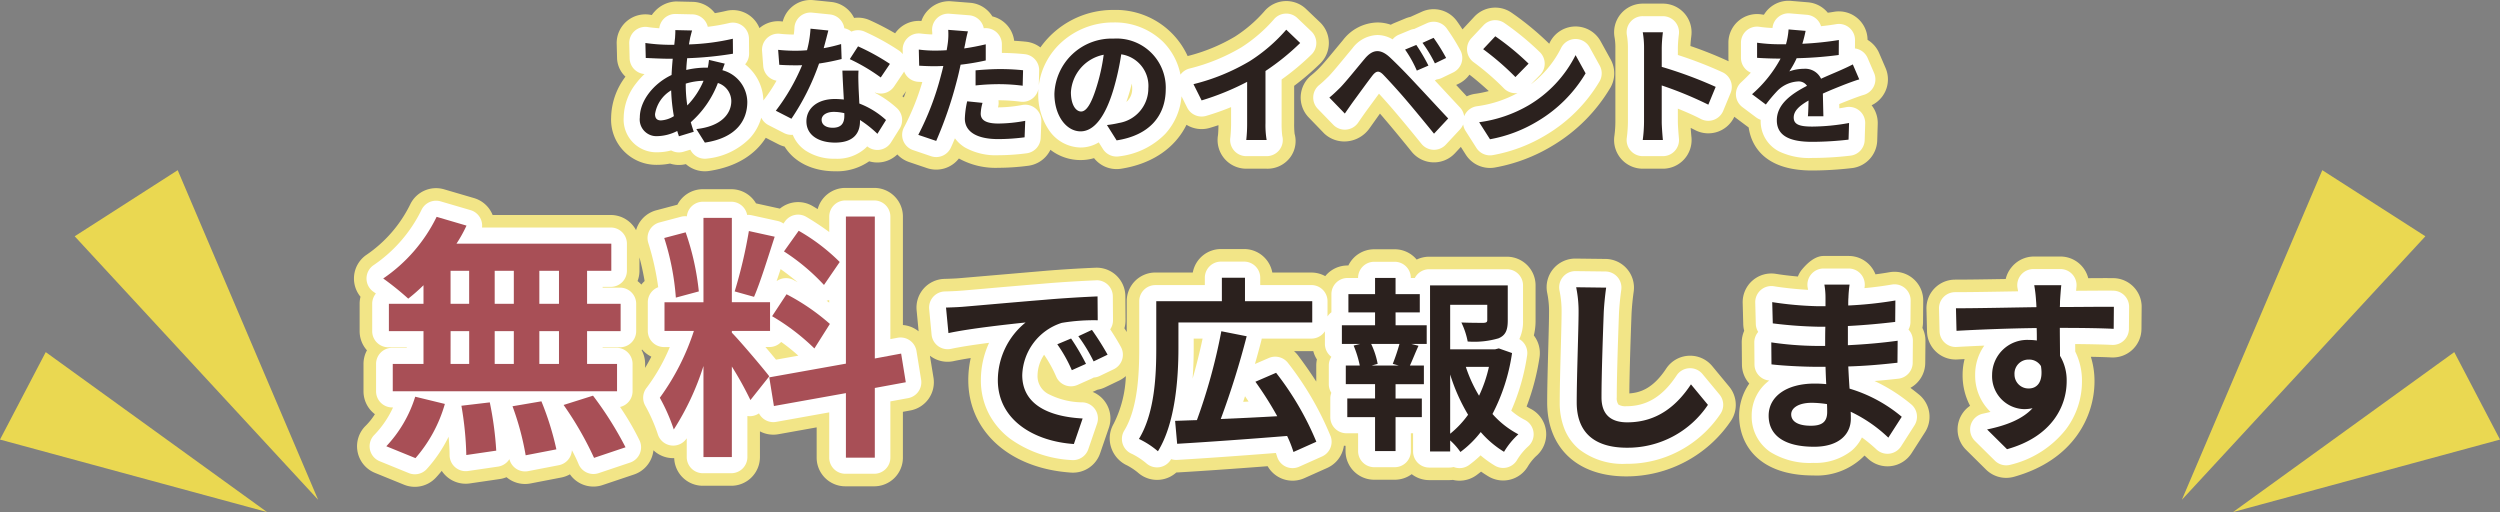
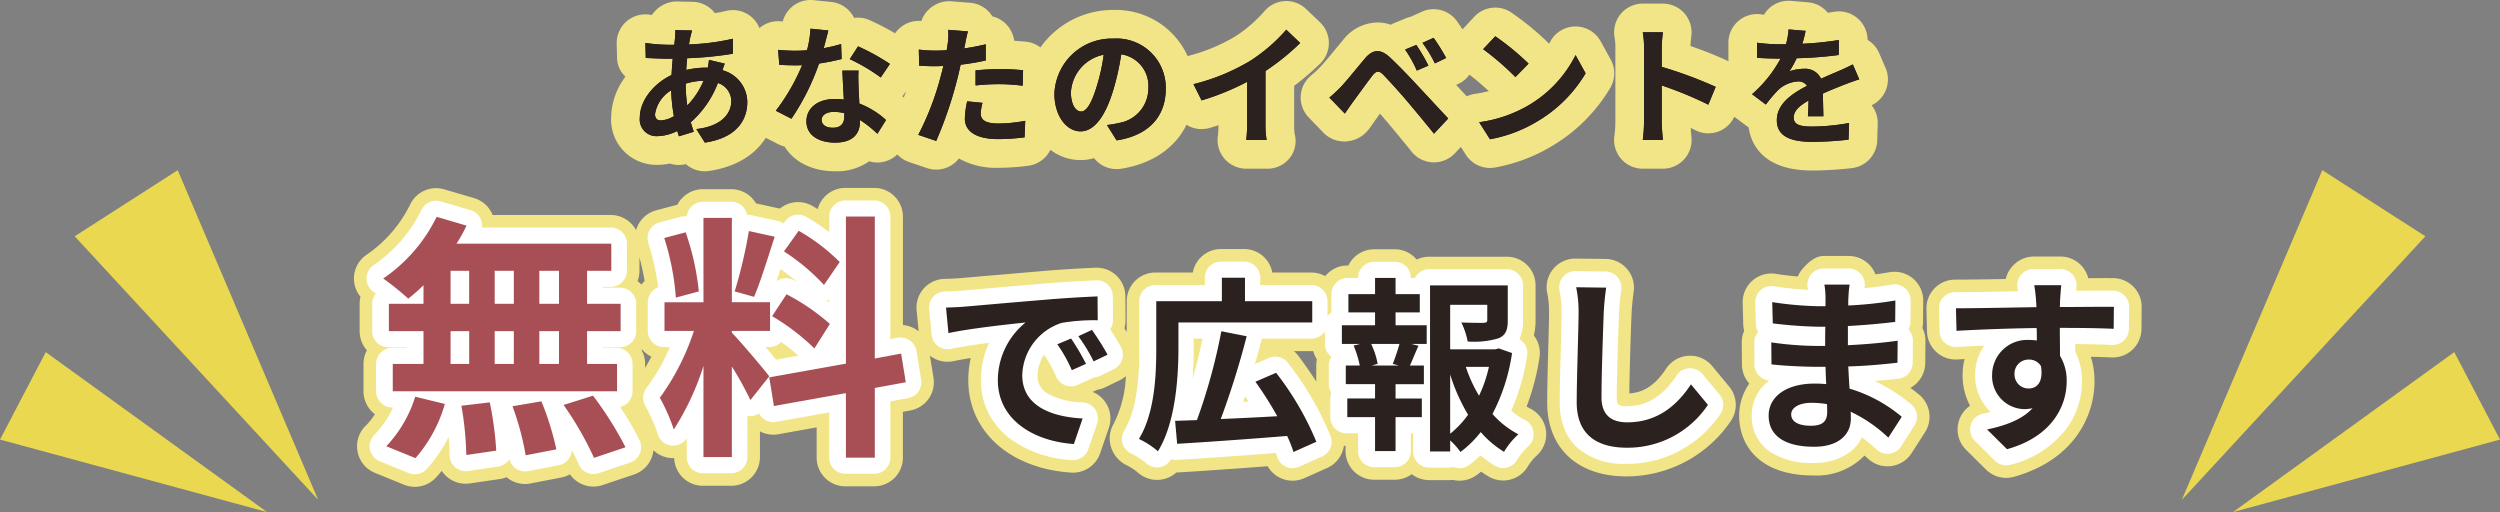
<svg xmlns="http://www.w3.org/2000/svg" width="348.76" height="71.432" viewBox="0 0 348.76 71.432">
  <rect x="0" y="0" width="348.76" height="71.432" fill="#808080" stroke="none" />
  <g id="グループ_80" data-name="グループ 80" transform="translate(-225.62 158.742)">
-     <path id="パス_2135" data-name="パス 2135" d="M-77.832-14.49l-2.34-.054c.018.306-.018.738-.036,1.08q-.054.459-.108.972h-.72a25.435,25.435,0,0,1-3.312-.252l.054,2.088c.846.036,2.25.108,3.186.108h.576q-.108,1.107-.162,2.268c-2.52,1.188-4.428,3.6-4.428,5.922a2.329,2.329,0,0,0,2.43,2.61,6.425,6.425,0,0,0,2.79-.72c.072.252.162.5.234.738l2.07-.63c-.144-.432-.288-.882-.414-1.332a13.822,13.822,0,0,0,3.78-5.472,2.677,2.677,0,0,1,1.872,2.52c0,1.764-1.4,3.528-4.878,3.906l1.188,1.89c4.428-.666,5.922-3.132,5.922-5.688A4.655,4.655,0,0,0-73.6-8.946c.108-.342.252-.72.324-.918l-2.2-.522a9.891,9.891,0,0,1-.162,1.08h-.324a12.278,12.278,0,0,0-2.682.324c.018-.54.072-1.1.126-1.638a49.54,49.54,0,0,0,6.39-.63l-.018-2.088a31.593,31.593,0,0,1-6.12.792c.054-.36.126-.684.18-.99C-78.012-13.806-77.94-14.13-77.832-14.49ZM-83-2.826a4.7,4.7,0,0,1,2.25-3.312,25.082,25.082,0,0,0,.378,3.6,3.837,3.837,0,0,1-1.8.594C-82.746-1.944-83-2.25-83-2.826Zm4.284-4.194v-.054a8.974,8.974,0,0,1,2.484-.4A11.085,11.085,0,0,1-78.5-4.032,18.934,18.934,0,0,1-78.714-7.02Zm19.89-7.47-2.484-.252a15.137,15.137,0,0,1-.486,3.006c-.558.054-1.1.072-1.638.072a22.74,22.74,0,0,1-2.394-.126l.162,2.088c.774.054,1.512.072,2.25.072.306,0,.612,0,.936-.018A28.359,28.359,0,0,1-66.15-3.294l2.178,1.116a33.167,33.167,0,0,0,3.852-7.7,31.228,31.228,0,0,0,3.15-.63l-.072-2.088a22.067,22.067,0,0,1-2.43.576C-59.2-13-58.968-13.914-58.824-14.49ZM-59.76-2.034c0-.63.666-1.1,1.71-1.1a6.466,6.466,0,0,1,1.458.18v.36c0,.99-.378,1.674-1.62,1.674C-59.2-.918-59.76-1.368-59.76-2.034Zm5.148-6.858h-2.25c.036,1.1.126,2.7.2,4.032-.414-.036-.81-.072-1.242-.072-2.5,0-3.978,1.35-3.978,3.114,0,1.98,1.764,2.97,4,2.97,2.556,0,3.474-1.3,3.474-2.97V-2a15.259,15.259,0,0,1,2.43,1.926L-50.778-2A11.771,11.771,0,0,0-54.5-4.3c-.036-.9-.09-1.764-.108-2.286C-54.63-7.38-54.666-8.136-54.612-8.892Zm3.1.954,1.278-1.89a31.006,31.006,0,0,0-4.446-2.448l-1.152,1.782A25.979,25.979,0,0,1-51.516-7.938Zm14.2,3.546-2.142-.216A12.587,12.587,0,0,0-39.78-2.2c0,1.818,1.638,2.862,4.662,2.862A28.9,28.9,0,0,0-31.446.414l.09-2.3a21.124,21.124,0,0,1-3.744.378c-1.926,0-2.466-.594-2.466-1.386A6.167,6.167,0,0,1-37.314-4.392Zm-2.034-9.972L-42.1-14.58a9.227,9.227,0,0,1-.054,1.818q-.054.432-.162,1.026-.837.054-1.62.054a17.813,17.813,0,0,1-2.268-.144l.054,2.25c.63.036,1.314.072,2.178.072.378,0,.774-.018,1.188-.036-.108.522-.252,1.026-.378,1.512a38.973,38.973,0,0,1-3.114,8.1l2.5.846a55.934,55.934,0,0,0,2.862-8.334c.2-.738.378-1.53.54-2.3a33.136,33.136,0,0,0,3.51-.594v-2.25c-.99.234-2,.432-3.006.576.054-.252.108-.486.144-.684C-39.654-13.068-39.492-13.878-39.348-14.364Zm1.062,5.436v2.106A30.927,30.927,0,0,1-34.812-7a26.388,26.388,0,0,1,3.1.216l.054-2.16a31.653,31.653,0,0,0-3.168-.162C-35.982-9.108-37.278-9.018-38.286-8.928Zm26.532,2.592a6.855,6.855,0,0,0-7.272-7.02,8,8,0,0,0-8.262,7.7c0,3.042,1.656,5.238,3.654,5.238,1.962,0,3.51-2.232,4.59-5.868a36.4,36.4,0,0,0,1.08-4.878,4.45,4.45,0,0,1,3.78,4.752,4.885,4.885,0,0,1-4.1,4.824,13.844,13.844,0,0,1-1.674.288l1.35,2.142C-14.076.144-11.754-2.538-11.754-6.336Zm-13.23.45a5.666,5.666,0,0,1,4.572-5.22,27.019,27.019,0,0,1-.954,4.356c-.738,2.43-1.44,3.564-2.2,3.564C-24.264-3.186-24.984-4.068-24.984-5.886ZM-7.884-7-6.75-4.734A36.068,36.068,0,0,0-.4-7.326v5.76A20.158,20.158,0,0,1-.522.792H2.322A12.375,12.375,0,0,1,2.16-1.566V-8.838A33.016,33.016,0,0,0,7-12.744L5.058-14.6A23.076,23.076,0,0,1-.018-10.224,28.944,28.944,0,0,1-7.884-7ZM23.2-12.474l-1.566.648a16.324,16.324,0,0,1,1.638,2.934l1.62-.7A26.838,26.838,0,0,0,23.2-12.474Zm2.412-.99-1.548.7A18.832,18.832,0,0,1,25.794-9.9l1.566-.756A26.2,26.2,0,0,0,25.614-13.464ZM11.07-5.13,13.23-2.9c.324-.468.756-1.1,1.17-1.674.72-.972,2-2.754,2.7-3.654.522-.648.9-.684,1.476-.108.648.666,2.25,2.412,3.294,3.654,1.062,1.242,2.592,3.1,3.8,4.59l1.98-2.124C26.262-3.69,24.426-5.688,23.22-6.966c-1.08-1.17-2.466-2.61-3.672-3.744-1.4-1.314-2.466-1.116-3.528.144C14.778-9.09,13.374-7.326,12.564-6.5,12.006-5.958,11.61-5.562,11.07-5.13Zm23.148-8.55-1.692,1.8a37.426,37.426,0,0,1,4.5,3.888l1.836-1.872A36.354,36.354,0,0,0,34.218-13.68ZM31.968-1.692,33.48.684a19.493,19.493,0,0,0,6.678-2.538,19.14,19.14,0,0,0,6.66-6.66l-1.4-2.538a16.949,16.949,0,0,1-6.552,7A18.552,18.552,0,0,1,31.968-1.692Zm23-.036a19.77,19.77,0,0,1-.18,2.52H57.6c-.072-.738-.162-2-.162-2.52V-6.822a51.991,51.991,0,0,1,6.5,2.682l1.026-2.484a58.789,58.789,0,0,0-7.524-2.79v-2.664a19.571,19.571,0,0,1,.162-2.16H54.792a12.5,12.5,0,0,1,.18,2.16ZM77.508-14.436l-2.376-.2a10.008,10.008,0,0,1-.36,2.07h-.864a23.421,23.421,0,0,1-3.168-.216v2.106c.99.072,2.3.108,3.042.108h.234A17.665,17.665,0,0,1,70.038-5.6l1.926,1.44a20.725,20.725,0,0,1,1.674-1.98A4.384,4.384,0,0,1,76.446-7.38a1.385,1.385,0,0,1,1.26.612c-2.052,1.062-4.212,2.5-4.212,4.806,0,2.322,2.088,3.006,4.914,3.006A45.028,45.028,0,0,0,83.5.738l.072-2.322a29.446,29.446,0,0,1-5.112.5c-1.764,0-2.61-.27-2.61-1.26,0-.9.72-1.6,2.07-2.376-.018.792-.036,1.656-.09,2.2h2.16c-.018-.828-.054-2.16-.072-3.168,1.1-.5,2.124-.9,2.934-1.224.612-.234,1.566-.594,2.142-.756l-.9-2.088c-.666.342-1.3.63-2,.936-.738.324-1.494.63-2.43,1.062a2.437,2.437,0,0,0-2.394-1.386,6.1,6.1,0,0,0-2.034.36,12.568,12.568,0,0,0,1.026-1.836,53.62,53.62,0,0,0,5.868-.45l.018-2.088a45.57,45.57,0,0,1-5.094.522A17.222,17.222,0,0,0,77.508-14.436Z" transform="translate(400 -140)" fill="#2b211e" />
    <path id="あなたのイベントを_-_アウトライン" data-name="あなたのイベントを - アウトライン" d="M-61.308-18.742a4,4,0,0,1,.4.02l2.484.252a4,4,0,0,1,2.869,1.68,4,4,0,0,1,.324.55,3.988,3.988,0,0,1,2.125.289,37.344,37.344,0,0,1,3.6,1.857,4,4,0,0,1,.6-.69,4,4,0,0,1,3.062-1.026,3.953,3.953,0,0,1,.95-1.526,4.07,4.07,0,0,1,3.1-1.233l2.754.216a4,4,0,0,1,2.984,1.722q.059.086.113.175a4,4,0,0,1,1.556.755,4,4,0,0,1,1.488,2.647c.545.03,1.093.073,1.637.128a3.984,3.984,0,0,1,2.021.8,12.422,12.422,0,0,1,10.21-5.229A11.019,11.019,0,0,1-8.7-10.922a24.673,24.673,0,0,0,6.6-2.713,19.3,19.3,0,0,0,4.077-3.5,4,4,0,0,1,2.848-1.451,4,4,0,0,1,3,1.1l1.944,1.854A4,4,0,0,1,11-12.778,4,4,0,0,1,9.812-9.9,36.267,36.267,0,0,1,6.16-6.767v5.2A11.826,11.826,0,0,0,6.221-.082a3.8,3.8,0,0,1-.689,3.394A3.953,3.953,0,0,1,2.322,4.792H-.522A4,4,0,0,1-3.574,3.378,4,4,0,0,1-4.468.134c.037-.285.063-.892.07-1.415q-.622.208-1.228.386a4,4,0,0,1-3.233-.44C-10.445,1.9-13.657,4.127-18,4.8a4,4,0,0,1-3.756-1.48,6.642,6.642,0,0,1-1.878.267,6.852,6.852,0,0,1-4.209-1.433,4,4,0,0,1-3.106,2.23,32.863,32.863,0,0,1-4.168.283,10.55,10.55,0,0,1-5.493-1.3,4,4,0,0,1-4.447,1.343l-2.5-.846A4,4,0,0,1-49.2,2.8a4,4,0,0,1-2.243,1.09,4,4,0,0,1-1.683-.13,7.883,7.883,0,0,1-4.761,1.391c-3.192,0-5.731-1.317-7.035-3.444a4,4,0,0,1-.873-.326l-1.757-.9c-1.392,2.2-3.9,4.024-7.9,4.626A4,4,0,0,1-78.7,4.151a3.979,3.979,0,0,1-2.208-.076,9.23,9.23,0,0,1-1.787.178,6.308,6.308,0,0,1-6.43-6.61,9.683,9.683,0,0,1,2-5.691,3.69,3.69,0,0,1-1.17-2.5l-.054-2.088a4,4,0,0,1,1.381-3.128,4,4,0,0,1,3.294-.918c.065.011.142.022.229.034a3.48,3.48,0,0,1,.385-.48,4.207,4.207,0,0,1,2.978-1.41l2.34.054a4,4,0,0,1,3.091,1.577c.53-.088,1.056-.194,1.585-.319a4,4,0,0,1,3.388.745,4,4,0,0,1,1.245,1.66,4,4,0,0,1,3.067-.938l.183.02a4,4,0,0,1,1.248-2.017A4,4,0,0,1-61.308-18.742ZM-47.98-6.017l0,0L-48.2-5.7a4,4,0,0,1-.293.382l.2.17C-48.191-5.43-48.084-5.722-47.98-6.017ZM75.132-18.634q.166,0,.332.014l2.376.2a4,4,0,0,1,2.765,1.455c.3-.041.59-.085.875-.134a4,4,0,0,1,3.265.9,4,4,0,0,1,1.407,3.016,4,4,0,0,1,1.617,1.848l.9,2.088a4,4,0,0,1-.063,3.3,4,4,0,0,1-1.889,1.889,4,4,0,0,1,.854,2.6L87.5.862A4,4,0,0,1,84.042,4.7a49.711,49.711,0,0,1-5.634.343c-6.98,0-8.528-3.819-8.84-6L67.643-2.394l-.079-.061A4,4,0,0,1,65.3-.38,4,4,0,0,1,62.079-.6c-.192-.1-.394-.2-.6-.3.029.446.071.947.106,1.3A4,4,0,0,1,57.6,4.792H54.792A4,4,0,0,1,50.836.2a15.111,15.111,0,0,0,.136-1.927v-10.35a7.946,7.946,0,0,0-.1-1.376,4,4,0,0,1,.829-3.32,4,4,0,0,1,3.093-1.464H57.6A4,4,0,0,1,60.585-16.9a4,4,0,0,1,.989,3.117c-.049.428-.114.951-.132,1.46a53.877,53.877,0,0,1,5.277,2.107l.049.024a4.031,4.031,0,0,1-.029-.481V-12.78a4,4,0,0,1,1.4-3.04,4,4,0,0,1,3.22-.912c.106.017.22.032.338.046a4,4,0,0,1,.808-.966A4,4,0,0,1,75.132-18.634ZM34.22-17.68A3.988,3.988,0,0,1,36.448-17a39.913,39.913,0,0,1,5.293,4.359l.049-.1a4,4,0,0,1,3.487-2.306,4,4,0,0,1,3.637,2.061l1.4,2.538a4,4,0,0,1-.015,3.9,23.184,23.184,0,0,1-8.081,8.124,23.531,23.531,0,0,1-8.071,3.055,4,4,0,0,1-4.046-1.8l-.687-1.079-.825.885a4,4,0,0,1-3.068,1.27,4,4,0,0,1-2.97-1.485C21.372.957,19.872-.862,18.83-2.08c-.215-.256-.453-.532-.7-.814L16.694-.874A4.314,4.314,0,0,1,13.645.964a4.092,4.092,0,0,1-3.289-1.08L8.2-2.348A4,4,0,0,1,7.078-5.384a4,4,0,0,1,1.493-2.87A13.728,13.728,0,0,0,9.6-9.191c.625-.631,1.4-1.582,2.21-2.561l1.155-1.389a6.206,6.206,0,0,1,4.811-2.466,5.68,5.68,0,0,1,1.867.317,4,4,0,0,1,.469-.231l1.566-.648a4.008,4.008,0,0,1,.706-.219l.035-.016,1.548-.7a4,4,0,0,1,4.89,1.3c.23.317.506.725.788,1.162L31.3-16.42A4,4,0,0,1,34.22-17.68ZM33.313-6.037c-.8-.739-1.89-1.677-2.7-2.29A4,4,0,0,1,29.1-7.054l-.34.164L30.24-5.3a4,4,0,0,1,1.169-.353A16.217,16.217,0,0,0,33.313-6.037Z" transform="translate(400 -140)" fill="#f2e587" />
    <path id="パス_2131" data-name="パス 2131" d="M-96.484-18.36H-99.22v-4.608h2.736Zm0,8.388H-99.22v-4.572h2.736Zm-15.12-4.572h2.592v4.572H-111.6Zm8.82,0v4.572h-2.664v-4.572Zm-2.664-3.816v-4.608h2.664v4.608Zm-6.156-4.608h2.592v4.608H-111.6Zm-3.78,4.608h-4.824v3.816h4.824v4.572h-4.284v3.816h31.284V-9.972H-92.56v-4.572h4.68V-18.36h-4.68v-4.608h3.384v-3.78h-21.6a19.38,19.38,0,0,0,1.4-2.52l-4.176-1.224a22.138,22.138,0,0,1-7.452,8.6,39.646,39.646,0,0,1,3.492,2.808,24.739,24.739,0,0,0,2.124-1.872ZM-116.5,3.168a19.7,19.7,0,0,0,4.1-7.56l-4.14-1.008a17.739,17.739,0,0,1-4.032,6.912Zm6.408-7.308a45.7,45.7,0,0,1,.684,6.876l4.176-.612a47.093,47.093,0,0,0-.9-6.732Zm7.128.072a38.362,38.362,0,0,1,1.836,6.84l4.284-.828a40.119,40.119,0,0,0-2.088-6.7Zm7.128-.18a46.368,46.368,0,0,1,4.248,7.38L-87.2,1.656a48.83,48.83,0,0,0-4.536-7.2Zm38.52-19.944a27.054,27.054,0,0,0-5.724-4.356l-2.052,2.88a28.964,28.964,0,0,1,5.58,4.68Zm-9.432,7.56a30.445,30.445,0,0,1,5.9,4.5l2.16-3.42a30.065,30.065,0,0,0-6.048-4.14Zm-3.24-11.88a66.965,66.965,0,0,1-1.98,8.424l2.7.756c.9-2.088,1.944-5.508,2.88-8.388Zm-6.984,8.424a36.094,36.094,0,0,0-1.836-8.244l-2.988.792a35.6,35.6,0,0,1,1.62,8.316Zm9.828,11.844c-.756-1.008-4.176-5.04-5.22-6.084v-.252h5.328v-4h-5.328V-30.348h-3.96v11.772H-81.76v4h4.1a33.327,33.327,0,0,1-4.752,9.324A25.44,25.44,0,0,1-80.464-.828a36.947,36.947,0,0,0,4.14-8.856V3.024h3.96V-9.612a48.091,48.091,0,0,1,2.592,4.68Zm19.044.828-.648-4-3.672.684v-19.8h-4.032v20.52L-67.144-8.1l.648,4,10.044-1.8v9h4.032v-9.72Zm5.574-10.42.338,3.562c3.016-.65,8.32-1.222,10.764-1.482A10.4,10.4,0,0,0-35.3-7.722C-35.3-2.08-30.15.832-24.69,1.2l1.222-3.562c-4.42-.234-8.424-1.768-8.424-6.058A7.9,7.9,0,0,1-26.38-15.7a27.01,27.01,0,0,1,5.018-.364l-.026-3.328c-1.846.078-4.68.234-7.358.468-4.758.39-9.048.78-11.232.962C-40.472-17.914-41.486-17.862-42.526-17.836ZM-25.08-13.52-27-12.714A20.06,20.06,0,0,1-24.976-9.1L-23-9.984A32.272,32.272,0,0,0-25.08-13.52Zm2.912-1.2-1.9.884a22.873,22.873,0,0,1,2.132,3.51l1.95-.936A38.891,38.891,0,0,0-22.168-14.716Zm12.064-1.04H8.564V-18.72H-.822V-22H-4.046v3.276H-13.2v6.552c0,3.666-.182,9-2.418,12.662A11.88,11.88,0,0,1-12.964,2.21C-10.52-1.716-10.1-8.06-10.1-12.168ZM9.136.884A41.219,41.219,0,0,0,3.52-8.736L.634-7.488a48.874,48.874,0,0,1,3.042,4.81C1-2.522-1.732-2.392-4.2-2.288A116.766,116.766,0,0,0-.588-13.832l-3.536-.7A79.593,79.593,0,0,1-7.53-2.132c-1.118.026-2.132.078-3.042.1l.286,3.2C-6.256.936-.432.52,5.054.078a15.834,15.834,0,0,1,.884,2.236ZM20.628-9.75h-3.77l.832-.234a11.112,11.112,0,0,0-.91-2.782h3.952A26.827,26.827,0,0,1,19.8-9.984Zm-.442-7.41h3.38v-2.548h-3.38V-21.97h-2.86v2.262H13.608v2.548h3.718v1.794H12.7v2.6h2.574l-.936.234a14.813,14.813,0,0,1,.858,2.782h-1.95v2.6h4.082v2H13.452v2.6h3.874V2.184h2.86V-2.548h3.666v-2.6H20.186v-2h3.952v-2.6h-1.95c.364-.78.754-1.794,1.2-2.756l-1.014-.26h2.158v-2.6H20.186ZM27.8-8.5a25.716,25.716,0,0,0,2.5,5.616A13.471,13.471,0,0,1,27.8-.234Zm5.408-1.066a18.89,18.89,0,0,1-1.378,4.03,19.565,19.565,0,0,1-1.846-4.03Zm1.378-2.574-.52.13H27.8v-6.214h5.174v2.132c0,.286-.13.364-.52.39-.39,0-1.82,0-3.094-.052a10.607,10.607,0,0,1,.884,2.652,12.051,12.051,0,0,0,4.29-.442c1.014-.416,1.3-1.17,1.3-2.5V-20.93H25V2.236H27.8V.7a8.972,8.972,0,0,1,1.43,1.612A14.353,14.353,0,0,0,32.068-.468a13.661,13.661,0,0,0,3.25,2.756,10.694,10.694,0,0,1,2-2.444A12.543,12.543,0,0,1,33.706-2.99a26.557,26.557,0,0,0,2.73-8.5Zm14.976-8.476L45.38-20.67a16.583,16.583,0,0,1,.338,3.51c0,2.236-.26,9.074-.26,12.558,0,4.446,2.756,6.318,7.02,6.318a13.459,13.459,0,0,0,11.284-5.98L61.4-7.124c-1.872,2.834-4.6,5.3-8.892,5.3-2.028,0-3.588-.858-3.588-3.484,0-3.224.208-9.048.312-11.856C49.28-18.2,49.41-19.526,49.566-20.618ZM75.384-2.938c0-.884,1.014-1.612,2.86-1.612a14.44,14.44,0,0,1,2.132.182c.026.468.026.832.026,1.118,0,1.508-.91,1.9-2.288,1.9C76.32-1.352,75.384-1.95,75.384-2.938Zm8.138-18.1h-3.51a10.452,10.452,0,0,1,.156,1.794v1.222H79.154a48.541,48.541,0,0,1-6.422-.572l.078,2.964a59.769,59.769,0,0,0,6.37.468h.962c-.026.884-.026,1.82-.026,2.678H78.868a45.943,45.943,0,0,1-6.266-.494l.026,3.068c1.716.208,4.68.338,6.188.338h1.352c.026.78.052,1.612.1,2.418-.52-.052-1.066-.078-1.612-.078-4,0-6.422,1.846-6.422,4.472,0,2.756,2.184,4.342,6.344,4.342C82.014,1.586,83.7-.13,83.7-2.34c0-.286,0-.6-.026-.962A19.929,19.929,0,0,1,88.93.312L90.8-2.6a20.356,20.356,0,0,0-7.28-3.926c-.078-1.04-.13-2.106-.182-3.094,2.5-.078,4.524-.26,6.864-.52l.026-3.068c-2.106.286-4.316.494-6.942.624v-2.678c2.522-.13,4.888-.364,6.6-.572l.026-2.99a54.492,54.492,0,0,1-6.578.7c0-.416,0-.806.026-1.066A17.559,17.559,0,0,1,83.522-21.034Zm29.536.078h-3.77a18.868,18.868,0,0,1,.26,2.262c.026.208.026.468.052.806-3.536.052-8.268.156-11.232.156l.078,3.146c3.2-.182,7.254-.338,11.18-.39.026.572.026,1.17.026,1.742a6.748,6.748,0,0,0-1.04-.078,4.9,4.9,0,0,0-5.2,4.862,4.587,4.587,0,0,0,4.472,4.784,5.559,5.559,0,0,0,1.17-.13c-1.43,1.56-3.718,2.418-6.344,2.964l2.782,2.756c6.344-1.768,8.32-6.084,8.32-9.464a6.617,6.617,0,0,0-.936-3.562c0-1.144-.026-2.574-.026-3.9,3.536,0,5.954.052,7.514.13l.026-3.068c-1.352-.026-4.914.026-7.54.026.026-.312.026-.6.026-.806C112.9-19.136,113.006-20.54,113.058-20.956ZM106.532-8.5a1.957,1.957,0,0,1,2-2.08,1.917,1.917,0,0,1,1.69.91c.364,2.288-.6,3.12-1.69,3.12A1.941,1.941,0,0,1,106.532-8.5Z" transform="translate(400 -98)" fill="#2b211e" />
    <path id="無料で広報します_-_アウトライン" data-name="無料で広報します - アウトライン" d="M-56.452-34.528h4.032a4,4,0,0,1,4,4V-15.4a4,4,0,0,1,1.973.715q.112.079.218.164l-.279-2.939a4,4,0,0,1,.99-3.032,4,4,0,0,1,2.892-1.344c.91-.023,1.8-.064,2.229-.109l11.324-.971c2.722-.238,5.625-.4,7.516-.478a4,4,0,0,1,2.926,1.1,4,4,0,0,1,1.243,2.867l.026,3.328a4,4,0,0,1-.159,1.152c.11.175.218.35.323.522v-4.3a4,4,0,0,1,4-4h5.217A4,4,0,0,1-4.046-26H-.822A4,4,0,0,1,3.113-22.72H8.564a3.982,3.982,0,0,1,1.933.5,3.992,3.992,0,0,1,3.111-1.485h.114a4,4,0,0,1,3.6-2.262h2.86a3.991,3.991,0,0,1,3.071,1.437A3.985,3.985,0,0,1,25-24.93H35.838a4,4,0,0,1,4,4v4.888a8.679,8.679,0,0,1-.24,2.1,4,4,0,0,1,.789,3.07,32.885,32.885,0,0,1-1.8,6.841q.263.165.525.3a4,4,0,0,1,2.183,3.1A4,4,0,0,1,39.9,2.9,7.065,7.065,0,0,0,38.8,4.26a4,4,0,0,1-5.527,1.464q-.53-.316-1.037-.673-.315.254-.638.491a4,4,0,0,1-3.084.706q-.1-.019-.207-.044a4.043,4.043,0,0,1-.5.031H25a3.982,3.982,0,0,1-2.44-.83,3.982,3.982,0,0,1-2.371.778h-2.86a4,4,0,0,1-4-4V1.45c-.076,0-.153-.007-.228-.013a4,4,0,0,1-2.329,3.1l-3.2,1.43A4,4,0,0,1,2.463,4.295c-4.6.355-9.172.674-12.517.868-.074,0-.149.007-.222.007a4.027,4.027,0,0,1-2.135.995,4.017,4.017,0,0,1-3.243-.995A9.119,9.119,0,0,0-17.113,4.2a4.17,4.17,0,0,1-2.251-2.5,4.054,4.054,0,0,1,.333-3.3A15.915,15.915,0,0,0-17.32-8.275a4,4,0,0,1-.933.623l-1.95.936a4,4,0,0,1-1.07.34l-.093.043-.589.264a4,4,0,0,1,1.8,1.465,4,4,0,0,1,.468,3.536l-1.222,3.562a4,4,0,0,1-4.05,2.693C-33.534,4.615-39.3-.573-39.3-7.722a13.978,13.978,0,0,1,.341-3.073c-.877.137-1.7.281-2.389.431a4,4,0,0,1-3.206-.683l-.1-.074.5,3.064a4,4,0,0,1-3.227,4.575l-1.041.191V3.1a4,4,0,0,1-4,4h-4.032a4,4,0,0,1-4-4V-1.123l-5.338.957a4,4,0,0,1-2.574-.4V3.024a4,4,0,0,1-4,4h-3.96a4,4,0,0,1-4-3.854,4,4,0,0,1-.841-.059,4,4,0,0,1-2.056-1.037,4,4,0,0,1-.31,1.177,4,4,0,0,1-2.394,2.2l-4.392,1.476a4,4,0,0,1-4.554-1.5,4,4,0,0,1-1.217.448l-4.284.828a4,4,0,0,1-3.108-.69q-.121-.088-.235-.185a4,4,0,0,1-.939.257l-4.176.612a4,4,0,0,1-3.2-.931,4,4,0,0,1-.722-.822q-.413.513-.843.971a4,4,0,0,1-4.419.962l-4.068-1.656A4,4,0,0,1-124.5,2.259a4,4,0,0,1,1.168-3.64,9.111,9.111,0,0,0,1.253-1.581,3.994,3.994,0,0,1-1.591-3.193V-9.972a3.982,3.982,0,0,1,.481-1.9,3.985,3.985,0,0,1-1.021-2.669V-18.36a4.009,4.009,0,0,1,.122-.983A4,4,0,0,1-125-21.955a4,4,0,0,1,1.808-3.28,18.244,18.244,0,0,0,6.027-6.968,4,4,0,0,1,4.741-2.128l4.176,1.224a4,4,0,0,1,2.514,2.178q.041.089.077.18h16.48a4,4,0,0,1,3.531,2.119,4,4,0,0,1,.341-.833,4,4,0,0,1,2.483-1.944l2.944-.78a4,4,0,0,1,3.553-2.161h3.96a4,4,0,0,1,3.451,1.977l3.332.733a4,4,0,0,1,4.572-.356c.222.131.455.272.7.421A4,4,0,0,1-56.452-34.528Zm-28,12.995c-.178-1.053-.43-2.21-.722-3.311v1.876a3.99,3.99,0,0,1-.266,1.437,4.022,4.022,0,0,1,.531.491A4.025,4.025,0,0,1-84.454-21.533Zm.938,10.548a4.014,4.014,0,0,1-1.289-1l-.074.086a3.982,3.982,0,0,1,.494,1.928v.554C-84.1-9.9-83.8-10.425-83.516-10.985ZM9.335-10.6a3.979,3.979,0,0,1-.51-1.164q-.129.008-.26.008H6.143a4,4,0,0,1,.57.611c.8,1.066,1.682,2.315,2.531,3.634V-9.75A4.014,4.014,0,0,1,9.335-10.6ZM80.012-25.034h3.51a4,4,0,0,1,3.031,1.39,4,4,0,0,1,.7,1.173q.98-.125,1.991-.3a4,4,0,0,1,3.265.9,4,4,0,0,1,1.407,3.08l-.026,2.99a4.011,4.011,0,0,1-.087.8,4,4,0,0,1,.425,1.828L94.2-10.106a4,4,0,0,1-2.072,3.472q.618.455,1.22.953a4,4,0,0,1,.814,5.245L92.295,2.475a4,4,0,0,1-6.082.772q-.244-.226-.486-.438a9.29,9.29,0,0,1-7.145,2.777c-7.627,0-10.344-4.309-10.344-8.342a7.854,7.854,0,0,1,1.413-4.479,3.991,3.991,0,0,1-1.023-2.638L68.6-12.94a4,4,0,0,1,.343-1.654,4,4,0,0,1-.133-.927l-.078-2.964a4,4,0,0,1,1.373-3.123,4,4,0,0,1,3.283-.928c.858.143,1.971.275,3.045.37a3.374,3.374,0,0,1,.507-.9C77.7-24.005,78.807-25.034,80.012-25.034Zm29.276.078h3.77a4,4,0,0,1,3,1.353,4,4,0,0,1,.88,1.668l2.4-.013,1.128.008a4,4,0,0,1,3.923,4.033l-.026,3.068a4,4,0,0,1-1.255,2.876,4,4,0,0,1-2.944,1.085c-.744-.037-1.688-.068-2.862-.09a11.424,11.424,0,0,1,.509,3.427c0,4.923-2.954,11.006-11.246,13.317a4,4,0,0,1-3.889-1.012L99.895,2.01a4,4,0,0,1-1.02-3.977,4,4,0,0,1,1.577-2.166,9.064,9.064,0,0,1-1.04-4.316,8.856,8.856,0,0,1,.274-2.2l-1.013.055a4,4,0,0,1-2.938-1.052,4,4,0,0,1-1.288-2.842l-.078-3.146A4,4,0,0,1,95.5-20.525a4,4,0,0,1,2.863-1.207c1.889,0,4.5-.043,7.062-.087a3.963,3.963,0,0,1,.8-1.622A4.039,4.039,0,0,1,109.288-24.956ZM45.38-24.67h.05l4.186.052a4,4,0,0,1,2.988,1.4,4,4,0,0,1,.922,3.168c-.139.976-.256,2.162-.3,3.092-.095,2.568-.284,7.836-.305,11.1,1.628-.112,3.361-.771,5.14-3.465a4,4,0,0,1,3.123-1.79,4,4,0,0,1,3.3,1.445l2.366,2.86a4,4,0,0,1,.246,4.769A17.6,17.6,0,0,1,52.478,5.716c-6.8,0-11.02-3.954-11.02-10.318,0-1.962.081-4.973.153-7.651.056-2.07.107-3.934.107-4.907a12.635,12.635,0,0,0-.24-2.632,4,4,0,0,1,.795-3.4A4,4,0,0,1,45.38-24.67Z" transform="translate(400 -98)" fill="#f2e587" />
    <g id="b" transform="translate(225.62 -135)">
      <g id="c">
        <g id="グループ_73" data-name="グループ 73">
          <path id="パス_2123" data-name="パス 2123" d="M44.38,45.98,24.79,0,10.42,9.22Z" fill="#ead851" />
          <path id="パス_2124" data-name="パス 2124" d="M37.25,47.69,6.38,25.38,0,37.58Z" fill="#ead851" />
        </g>
      </g>
    </g>
    <g id="b-2" data-name="b" transform="translate(530 -135)">
      <g id="c-2" data-name="c">
        <g id="グループ_74" data-name="グループ 74">
          <path id="パス_2125" data-name="パス 2125" d="M0,45.98,19.59,0,33.97,9.22Z" fill="#ead851" />
          <path id="パス_2126" data-name="パス 2126" d="M7.14,47.69,38,25.38l6.38,12.2Z" fill="#ead851" />
        </g>
      </g>
    </g>
-     <path id="パス_2132" data-name="パス 2132" d="M-96.484-18.36H-99.22v-4.608h2.736Zm0,8.388H-99.22v-4.572h2.736Zm-15.12-4.572h2.592v4.572H-111.6Zm8.82,0v4.572h-2.664v-4.572Zm-2.664-3.816v-4.608h2.664v4.608Zm-6.156-4.608h2.592v4.608H-111.6Zm-3.78,4.608h-4.824v3.816h4.824v4.572h-4.284v3.816h31.284V-9.972H-92.56v-4.572h4.68V-18.36h-4.68v-4.608h3.384v-3.78h-21.6a19.38,19.38,0,0,0,1.4-2.52l-4.176-1.224a22.138,22.138,0,0,1-7.452,8.6,39.646,39.646,0,0,1,3.492,2.808,24.739,24.739,0,0,0,2.124-1.872ZM-116.5,3.168a19.7,19.7,0,0,0,4.1-7.56l-4.14-1.008a17.739,17.739,0,0,1-4.032,6.912Zm6.408-7.308a45.7,45.7,0,0,1,.684,6.876l4.176-.612a47.093,47.093,0,0,0-.9-6.732Zm7.128.072a38.362,38.362,0,0,1,1.836,6.84l4.284-.828a40.119,40.119,0,0,0-2.088-6.7Zm7.128-.18a46.368,46.368,0,0,1,4.248,7.38L-87.2,1.656a48.83,48.83,0,0,0-4.536-7.2Zm38.52-19.944a27.054,27.054,0,0,0-5.724-4.356l-2.052,2.88a28.964,28.964,0,0,1,5.58,4.68Zm-9.432,7.56a30.445,30.445,0,0,1,5.9,4.5l2.16-3.42a30.065,30.065,0,0,0-6.048-4.14Zm-3.24-11.88a66.965,66.965,0,0,1-1.98,8.424l2.7.756c.9-2.088,1.944-5.508,2.88-8.388Zm-6.984,8.424a36.094,36.094,0,0,0-1.836-8.244l-2.988.792a35.6,35.6,0,0,1,1.62,8.316Zm9.828,11.844c-.756-1.008-4.176-5.04-5.22-6.084v-.252h5.328v-4h-5.328V-30.348h-3.96v11.772H-81.76v4h4.1a33.327,33.327,0,0,1-4.752,9.324A25.44,25.44,0,0,1-80.464-.828a36.947,36.947,0,0,0,4.14-8.856V3.024h3.96V-9.612a48.091,48.091,0,0,1,2.592,4.68Zm19.044.828-.648-4-3.672.684v-19.8h-4.032v20.52L-67.144-8.1l.648,4,10.044-1.8v9h4.032v-9.72Zm5.574-10.42.338,3.562c3.016-.65,8.32-1.222,10.764-1.482A10.4,10.4,0,0,0-35.3-7.722C-35.3-2.08-30.15.832-24.69,1.2l1.222-3.562c-4.42-.234-8.424-1.768-8.424-6.058A7.9,7.9,0,0,1-26.38-15.7a27.01,27.01,0,0,1,5.018-.364l-.026-3.328c-1.846.078-4.68.234-7.358.468-4.758.39-9.048.78-11.232.962C-40.472-17.914-41.486-17.862-42.526-17.836ZM-25.08-13.52-27-12.714A20.06,20.06,0,0,1-24.976-9.1L-23-9.984A32.272,32.272,0,0,0-25.08-13.52Zm2.912-1.2-1.9.884a22.873,22.873,0,0,1,2.132,3.51l1.95-.936A38.891,38.891,0,0,0-22.168-14.716Zm12.064-1.04H8.564V-18.72H-.822V-22H-4.046v3.276H-13.2v6.552c0,3.666-.182,9-2.418,12.662A11.88,11.88,0,0,1-12.964,2.21C-10.52-1.716-10.1-8.06-10.1-12.168ZM9.136.884A41.219,41.219,0,0,0,3.52-8.736L.634-7.488a48.874,48.874,0,0,1,3.042,4.81C1-2.522-1.732-2.392-4.2-2.288A116.766,116.766,0,0,0-.588-13.832l-3.536-.7A79.593,79.593,0,0,1-7.53-2.132c-1.118.026-2.132.078-3.042.1l.286,3.2C-6.256.936-.432.52,5.054.078a15.834,15.834,0,0,1,.884,2.236ZM20.628-9.75h-3.77l.832-.234a11.112,11.112,0,0,0-.91-2.782h3.952A26.827,26.827,0,0,1,19.8-9.984Zm-.442-7.41h3.38v-2.548h-3.38V-21.97h-2.86v2.262H13.608v2.548h3.718v1.794H12.7v2.6h2.574l-.936.234a14.813,14.813,0,0,1,.858,2.782h-1.95v2.6h4.082v2H13.452v2.6h3.874V2.184h2.86V-2.548h3.666v-2.6H20.186v-2h3.952v-2.6h-1.95c.364-.78.754-1.794,1.2-2.756l-1.014-.26h2.158v-2.6H20.186ZM27.8-8.5a25.716,25.716,0,0,0,2.5,5.616A13.471,13.471,0,0,1,27.8-.234Zm5.408-1.066a18.89,18.89,0,0,1-1.378,4.03,19.565,19.565,0,0,1-1.846-4.03Zm1.378-2.574-.52.13H27.8v-6.214h5.174v2.132c0,.286-.13.364-.52.39-.39,0-1.82,0-3.094-.052a10.607,10.607,0,0,1,.884,2.652,12.051,12.051,0,0,0,4.29-.442c1.014-.416,1.3-1.17,1.3-2.5V-20.93H25V2.236H27.8V.7a8.972,8.972,0,0,1,1.43,1.612A14.353,14.353,0,0,0,32.068-.468a13.661,13.661,0,0,0,3.25,2.756,10.694,10.694,0,0,1,2-2.444A12.543,12.543,0,0,1,33.706-2.99a26.557,26.557,0,0,0,2.73-8.5Zm14.976-8.476L45.38-20.67a16.583,16.583,0,0,1,.338,3.51c0,2.236-.26,9.074-.26,12.558,0,4.446,2.756,6.318,7.02,6.318a13.459,13.459,0,0,0,11.284-5.98L61.4-7.124c-1.872,2.834-4.6,5.3-8.892,5.3-2.028,0-3.588-.858-3.588-3.484,0-3.224.208-9.048.312-11.856C49.28-18.2,49.41-19.526,49.566-20.618ZM75.384-2.938c0-.884,1.014-1.612,2.86-1.612a14.44,14.44,0,0,1,2.132.182c.026.468.026.832.026,1.118,0,1.508-.91,1.9-2.288,1.9C76.32-1.352,75.384-1.95,75.384-2.938Zm8.138-18.1h-3.51a10.452,10.452,0,0,1,.156,1.794v1.222H79.154a48.541,48.541,0,0,1-6.422-.572l.078,2.964a59.769,59.769,0,0,0,6.37.468h.962c-.026.884-.026,1.82-.026,2.678H78.868a45.943,45.943,0,0,1-6.266-.494l.026,3.068c1.716.208,4.68.338,6.188.338h1.352c.026.78.052,1.612.1,2.418-.52-.052-1.066-.078-1.612-.078-4,0-6.422,1.846-6.422,4.472,0,2.756,2.184,4.342,6.344,4.342C82.014,1.586,83.7-.13,83.7-2.34c0-.286,0-.6-.026-.962A19.929,19.929,0,0,1,88.93.312L90.8-2.6a20.356,20.356,0,0,0-7.28-3.926c-.078-1.04-.13-2.106-.182-3.094,2.5-.078,4.524-.26,6.864-.52l.026-3.068c-2.106.286-4.316.494-6.942.624v-2.678c2.522-.13,4.888-.364,6.6-.572l.026-2.99a54.492,54.492,0,0,1-6.578.7c0-.416,0-.806.026-1.066A17.559,17.559,0,0,1,83.522-21.034Zm29.536.078h-3.77a18.868,18.868,0,0,1,.26,2.262c.026.208.026.468.052.806-3.536.052-8.268.156-11.232.156l.078,3.146c3.2-.182,7.254-.338,11.18-.39.026.572.026,1.17.026,1.742a6.748,6.748,0,0,0-1.04-.078,4.9,4.9,0,0,0-5.2,4.862,4.587,4.587,0,0,0,4.472,4.784,5.559,5.559,0,0,0,1.17-.13c-1.43,1.56-3.718,2.418-6.344,2.964l2.782,2.756c6.344-1.768,8.32-6.084,8.32-9.464a6.617,6.617,0,0,0-.936-3.562c0-1.144-.026-2.574-.026-3.9,3.536,0,5.954.052,7.514.13l.026-3.068c-1.352-.026-4.914.026-7.54.026.026-.312.026-.6.026-.806C112.9-19.136,113.006-20.54,113.058-20.956ZM106.532-8.5a1.957,1.957,0,0,1,2-2.08,1.917,1.917,0,0,1,1.69.91c.364,2.288-.6,3.12-1.69,3.12A1.941,1.941,0,0,1,106.532-8.5Z" transform="translate(400 -98)" fill="#2b211e" />
    <path id="無料で広報します_-_アウトライン-2" data-name="無料で広報します - アウトライン" d="M-56.452-32.778h4.032a2.25,2.25,0,0,1,2.25,2.25v17.092l1.01-.188a2.25,2.25,0,0,1,1.706.372,2.25,2.25,0,0,1,.927,1.48l.648,4A2.25,2.25,0,0,1-47.694-5.2l-2.476.454V3.1a2.25,2.25,0,0,1-2.25,2.25h-4.032A2.25,2.25,0,0,1-58.7,3.1V-3.215l-7.4,1.326a2.25,2.25,0,0,1-1.7-.379,2.249,2.249,0,0,1-.7-.809,2.25,2.25,0,0,1-1.535.38l-.081-.011V3.024a2.25,2.25,0,0,1-2.25,2.25h-3.96a2.25,2.25,0,0,1-2.25-2.25V.4l-.061.086a2.25,2.25,0,0,1-2.222.9A2.25,2.25,0,0,1-82.632-.226a23.335,23.335,0,0,0-1.751-3.953,2.25,2.25,0,0,1,.235-2.5,25.946,25.946,0,0,0,3.206-5.648h-.818a2.25,2.25,0,0,1-2.25-2.25v-4a2.251,2.251,0,0,1,1.453-2.1,37.412,37.412,0,0,0-1.382-6.175,2.25,2.25,0,0,1,.17-1.766,2.25,2.25,0,0,1,1.4-1.094l2.988-.792a2.245,2.245,0,0,1,.821-.062A2.25,2.25,0,0,1-76.324-32.6h3.96a2.251,2.251,0,0,1,2.213,1.842,2.249,2.249,0,0,1,.646.047l3.6.792a2.249,2.249,0,0,1,.819.363l.213-.3a2.25,2.25,0,0,1,2.975-.633c1,.588,2.131,1.331,3.2,2.116v-2.158A2.25,2.25,0,0,1-56.452-32.778ZM-63.11-21.37c-.7-.589-1.514-1.221-2.371-1.831-.187.573-.375,1.136-.561,1.68a2.25,2.25,0,0,1,2.372-.155C-63.489-21.579-63.3-21.476-63.11-21.37Zm4.408,2.852v-.371a2.248,2.248,0,0,1-.356.1Q-58.877-18.651-58.7-18.518Zm-14.7,1.94a2.26,2.26,0,0,1-.944-.928,2.25,2.25,0,0,1-1.895,1.179,2.249,2.249,0,0,1,.412.438,2.25,2.25,0,0,1,.3,2.035c-.206.6-.443,1.251-.709,1.922a2.259,2.259,0,0,1,.282.029,2.249,2.249,0,0,1,1.628,1.187,2.249,2.249,0,0,1,1.277-1.04c-.379-.425-.7-.772-.908-.981a2.25,2.25,0,0,1-.659-1.591v-.252A2.25,2.25,0,0,1-73.4-16.578Zm10.393,5.454A25.226,25.226,0,0,0-65.4-13.04a2.244,2.244,0,0,1-1.641.71h-.556c.542.638,1.058,1.255,1.472,1.762Zm9.664,2.448A2.249,2.249,0,0,1-53.858-9a2.249,2.249,0,0,1-.414-.453,2.253,2.253,0,0,1-1.257,1.494,2.249,2.249,0,0,1,.521.326,2.249,2.249,0,0,1,.408.448A2.253,2.253,0,0,1-53.343-8.676Zm-60.2-24.066a2.248,2.248,0,0,1,.633.091l4.176,1.224a2.25,2.25,0,0,1,1.414,1.225,2.25,2.25,0,0,1,.187,1.2h17.962a2.25,2.25,0,0,1,2.25,2.25v3.78a2.25,2.25,0,0,1-2.25,2.25H-90.31v.108h2.43a2.25,2.25,0,0,1,2.25,2.25v3.816a2.25,2.25,0,0,1-2.25,2.25h-2.43v.072h1.926a2.25,2.25,0,0,1,2.25,2.25v3.816a2.251,2.251,0,0,1-1.745,2.193A37.075,37.075,0,0,1-85.148.725a2.25,2.25,0,0,1,.015,1.828,2.25,2.25,0,0,1-1.347,1.236l-4.392,1.476a2.25,2.25,0,0,1-2.809-1.3,19.773,19.773,0,0,0-.917-1.9,2.251,2.251,0,0,1-1.82,2.09l-4.284.828a2.25,2.25,0,0,1-1.748-.388,2.25,2.25,0,0,1-.865-1.291,2.248,2.248,0,0,1-1.591,1.048l-4.176.612a2.25,2.25,0,0,1-1.8-.524,2.25,2.25,0,0,1-.779-1.7c0-.683-.051-1.586-.137-2.554a19.48,19.48,0,0,1-3.067,4.529,2.25,2.25,0,0,1-2.486.541L-121.416,3.6a2.25,2.25,0,0,1-1.362-1.664,2.25,2.25,0,0,1,.657-2.048,13.732,13.732,0,0,0,2.572-3.79h-.118a2.25,2.25,0,0,1-2.25-2.25V-9.972a2.25,2.25,0,0,1,2.25-2.25h2.034v-.072h-2.574a2.25,2.25,0,0,1-2.25-2.25V-18.36a2.241,2.241,0,0,1,.516-1.434c-.127-.093-.245-.179-.353-.254a2.25,2.25,0,0,1-.955-1.878,2.25,2.25,0,0,1,1.017-1.845,19.828,19.828,0,0,0,6.651-7.684A2.251,2.251,0,0,1-113.548-32.742Zm1.236,7.638a2.248,2.248,0,0,1-.442-.572,2.248,2.248,0,0,1-.269-1.181,25.2,25.2,0,0,1-2.01,2.654q-.492.568-1.013,1.1a2.249,2.249,0,0,1,1.55.083,2.247,2.247,0,0,1,.642.418v-.366A2.251,2.251,0,0,1-112.312-25.1Zm18.1.606h-.625a2.258,2.258,0,0,1,.312.428A2.258,2.258,0,0,1-94.21-24.5Zm.457,8.046a2.261,2.261,0,0,1-.769-.806,2.261,2.261,0,0,1-.769.806,2.261,2.261,0,0,1,.769.806A2.261,2.261,0,0,1-93.753-16.452Zm-19.044,0a2.262,2.262,0,0,1-.7-.687,2.261,2.261,0,0,1-.7.687,2.261,2.261,0,0,1,.7.687A2.262,2.262,0,0,1-112.8-16.452Zm6.156,0a2.262,2.262,0,0,1-.589-.534,2.261,2.261,0,0,1-.589.534,2.261,2.261,0,0,1,.589.534A2.262,2.262,0,0,1-106.641-16.452Zm6.228,0a2.261,2.261,0,0,1-.589-.534,2.262,2.262,0,0,1-.589.534,2.262,2.262,0,0,1,.589.534A2.261,2.261,0,0,1-100.413-16.452Zm6.237,8.046a2.258,2.258,0,0,1-.346-.464,2.257,2.257,0,0,1-.346.464Zm90.13-15.84H-.822A2.25,2.25,0,0,1,1.428-22v1.026H8.564a2.25,2.25,0,0,1,2.25,2.25V-16.6a2.262,2.262,0,0,1,.544-.577v-2.534a2.25,2.25,0,0,1,2.25-2.25h1.468v-.012a2.25,2.25,0,0,1,2.25-2.25h2.86a2.25,2.25,0,0,1,2.25,2.25v.012h.558a2.25,2.25,0,0,1,2-1.222H35.838a2.25,2.25,0,0,1,2.25,2.25v4.888a5.767,5.767,0,0,1-.516,2.608,2.251,2.251,0,0,1,1.087,2.291,30.025,30.025,0,0,1-2.215,7.692,9.113,9.113,0,0,0,1.883,1.283A2.25,2.25,0,0,1,39.554-.424a2.25,2.25,0,0,1-.781,1.985,8.515,8.515,0,0,0-1.5,1.836,2.25,2.25,0,0,1-3.109.824,14.644,14.644,0,0,1-2-1.438,15.659,15.659,0,0,1-1.6,1.347,2.25,2.25,0,0,1-2.159.275,2.252,2.252,0,0,1-.6.081H25a2.25,2.25,0,0,1-2.25-2.25V-.3h-.31V2.184a2.25,2.25,0,0,1-2.25,2.25h-2.86a2.25,2.25,0,0,1-2.25-2.25V-.3H13.452a2.25,2.25,0,0,1-2.25-2.25v-2.6a2.245,2.245,0,0,1,.144-.793,2.24,2.24,0,0,1-.352-1.209v-2.6a2.24,2.24,0,0,1,.356-1.215,2.247,2.247,0,0,1-.9-1.8v-1.759a2.248,2.248,0,0,1-1.884,1.019H1.638a2.249,2.249,0,0,1-.048.237c-.281,1.088-.585,2.2-.9,3.307L2.627-10.8a2.25,2.25,0,0,1,2.689.71A43.272,43.272,0,0,1,11.264.154a2.25,2.25,0,0,1-1.21,2.784l-3.2,1.43A2.25,2.25,0,0,1,3.787,2.976q-.081-.262-.175-.526c-5.085.4-10.135.755-13.768.966A2.244,2.244,0,0,1-11,3.306l-.058.094a2.25,2.25,0,0,1-1.6,1.039,2.25,2.25,0,0,1-1.823-.564,10.1,10.1,0,0,0-1.961-1.287,2.25,2.25,0,0,1-1.31-1.377,2.25,2.25,0,0,1,.212-1.889c1.851-3.036,2.089-7.735,2.089-11.49V-18.72a2.25,2.25,0,0,1,2.25-2.25h6.9V-22A2.25,2.25,0,0,1-4.046-24.246Zm-2.569,10.74H-7.854v1.338c0,1.481-.052,2.9-.155,4.247C-7.466-9.81-6.98-11.747-6.615-13.506ZM-.194-4.723c-.174-.263-.343-.512-.5-.744q-.13.395-.26.782ZM80.012-23.284h3.51a2.25,2.25,0,0,1,1.7.782,2.25,2.25,0,0,1,.52,1.8q-.011.075-.022.156c1.307-.121,2.57-.286,3.815-.5a2.25,2.25,0,0,1,1.837.5,2.25,2.25,0,0,1,.791,1.733l-.026,2.99a2.243,2.243,0,0,1-.276,1.061,2.25,2.25,0,0,1,.614,1.564l-.026,3.068a2.25,2.25,0,0,1-2,2.217c-1.139.127-2.218.236-3.324.325a23.375,23.375,0,0,1,5.108,3.245,2.25,2.25,0,0,1,.458,2.95L90.823,1.529a2.25,2.25,0,0,1-3.421.434A21.881,21.881,0,0,0,85.366.282a5.7,5.7,0,0,1-1.5,1.9,8.162,8.162,0,0,1-5.283,1.651A10.428,10.428,0,0,1,72.566,2.3a5.969,5.969,0,0,1-2.578-5.052,6.064,6.064,0,0,1,2.455-4.906l-.086-.01a2.25,2.25,0,0,1-1.979-2.215l-.026-3.068a2.25,2.25,0,0,1,.545-1.487,2.243,2.243,0,0,1-.336-1.125l-.078-2.964a2.25,2.25,0,0,1,.772-1.757,2.25,2.25,0,0,1,1.847-.522c1.306.218,3.238.415,4.749.5-.013-.1-.027-.192-.041-.26a2.25,2.25,0,0,1,.455-1.881A2.25,2.25,0,0,1,80.012-23.284Zm29.276.078h3.77a2.25,2.25,0,0,1,1.687.761,2.25,2.25,0,0,1,.546,1.768c-.012.1-.029.28-.048.5l1.178-.008c1.086-.008,2.112-.015,2.918-.015.467,0,.825,0,1.094.008a2.25,2.25,0,0,1,2.207,2.269l-.026,3.068a2.25,2.25,0,0,1-.706,1.618,2.25,2.25,0,0,1-1.656.61c-1.269-.063-2.99-.1-5.136-.119,0,.363.007.714.009,1.049a9.154,9.154,0,0,1,.938,4.155,11.093,11.093,0,0,1-2.229,6.683A14.011,14.011,0,0,1,106.1,4.091a2.25,2.25,0,0,1-2.188-.569L101.127.766a2.25,2.25,0,0,1-.574-2.237,2.25,2.25,0,0,1,1.7-1.564q.553-.115,1.051-.244a7.018,7.018,0,0,1-2.141-5.171,6.974,6.974,0,0,1,1.273-4.077c-1.325.054-2.628.117-3.862.187a2.25,2.25,0,0,1-1.653-.592,2.25,2.25,0,0,1-.725-1.6l-.078-3.146a2.25,2.25,0,0,1,.639-1.627,2.25,2.25,0,0,1,1.611-.679c2.059,0,4.968-.05,7.782-.1l1-.017c-.022-.164-.039-.272-.05-.323a2.25,2.25,0,0,1,.412-1.919A2.25,2.25,0,0,1,109.288-23.206ZM45.38-22.92h.028l4.186.052a2.25,2.25,0,0,1,1.681.786,2.25,2.25,0,0,1,.518,1.782c-.147,1.028-.268,2.267-.317,3.237-.206,5.555-.31,9.511-.31,11.759A1.529,1.529,0,0,0,51.4-4.3a1.92,1.92,0,0,0,1.1.227c2.851,0,5.079-1.365,7.015-4.294a2.25,2.25,0,0,1,1.757-1.007,2.25,2.25,0,0,1,1.854.813L65.5-5.7a2.25,2.25,0,0,1,.138,2.682,15.9,15.9,0,0,1-4.713,4.58,15.551,15.551,0,0,1-8.443,2.4,9.933,9.933,0,0,1-6.554-2.017A7.186,7.186,0,0,1,43.87-.893,9.838,9.838,0,0,1,43.208-4.6c0-1.965.081-4.961.152-7.6.055-2.052.108-3.99.108-4.954a14.4,14.4,0,0,0-.283-3.016,2.25,2.25,0,0,1,.447-1.91A2.25,2.25,0,0,1,45.38-22.92Zm-66.768,1.274a2.25,2.25,0,0,1,1.551.62,2.25,2.25,0,0,1,.7,1.613l.026,3.328A2.24,2.24,0,0,1-19.5-14.8c.537.82,1.108,1.745,1.5,2.475a2.25,2.25,0,0,1,.158,1.763A2.25,2.25,0,0,1-19.01-9.23l-1.95.936a2.244,2.244,0,0,1-.849.219,2.25,2.25,0,0,1-.272.145l-1.976.884a2.25,2.25,0,0,1-2.967-1.123,17.933,17.933,0,0,0-1.7-3.086,5.35,5.35,0,0,0-.914,2.831,2.811,2.811,0,0,0,1.477,2.63,10.611,10.611,0,0,0,4.816,1.181,2.25,2.25,0,0,1,1.746.988,2.25,2.25,0,0,1,.263,1.989l-1.222,3.562A2.25,2.25,0,0,1-24.84,3.441,16.151,16.151,0,0,1-33.392.516a10.443,10.443,0,0,1-3-3.462,10.088,10.088,0,0,1-1.151-4.776,12.436,12.436,0,0,1,1.142-5.195c-1.913.246-3.9.538-5.308.842a2.25,2.25,0,0,1-1.8-.384,2.25,2.25,0,0,1-.911-1.6l-.338-3.562a2.25,2.25,0,0,1,.557-1.706,2.25,2.25,0,0,1,1.627-.756c1.121-.028,2.014-.081,2.369-.118l.049,0c.8-.067,1.91-.164,3.191-.276,2.242-.2,5.032-.44,8.034-.686,3.187-.278,6.276-.424,7.456-.474Z" transform="translate(400 -98)" fill="#fff" />
    <path id="パス_2136" data-name="パス 2136" d="M-77.832-14.49l-2.34-.054c.018.306-.018.738-.036,1.08q-.054.459-.108.972h-.72a25.435,25.435,0,0,1-3.312-.252l.054,2.088c.846.036,2.25.108,3.186.108h.576q-.108,1.107-.162,2.268c-2.52,1.188-4.428,3.6-4.428,5.922a2.329,2.329,0,0,0,2.43,2.61,6.425,6.425,0,0,0,2.79-.72c.072.252.162.5.234.738l2.07-.63c-.144-.432-.288-.882-.414-1.332a13.822,13.822,0,0,0,3.78-5.472,2.677,2.677,0,0,1,1.872,2.52c0,1.764-1.4,3.528-4.878,3.906l1.188,1.89c4.428-.666,5.922-3.132,5.922-5.688A4.655,4.655,0,0,0-73.6-8.946c.108-.342.252-.72.324-.918l-2.2-.522a9.891,9.891,0,0,1-.162,1.08h-.324a12.278,12.278,0,0,0-2.682.324c.018-.54.072-1.1.126-1.638a49.54,49.54,0,0,0,6.39-.63l-.018-2.088a31.593,31.593,0,0,1-6.12.792c.054-.36.126-.684.18-.99C-78.012-13.806-77.94-14.13-77.832-14.49ZM-83-2.826a4.7,4.7,0,0,1,2.25-3.312,25.082,25.082,0,0,0,.378,3.6,3.837,3.837,0,0,1-1.8.594C-82.746-1.944-83-2.25-83-2.826Zm4.284-4.194v-.054a8.974,8.974,0,0,1,2.484-.4A11.085,11.085,0,0,1-78.5-4.032,18.934,18.934,0,0,1-78.714-7.02Zm19.89-7.47-2.484-.252a15.137,15.137,0,0,1-.486,3.006c-.558.054-1.1.072-1.638.072a22.74,22.74,0,0,1-2.394-.126l.162,2.088c.774.054,1.512.072,2.25.072.306,0,.612,0,.936-.018A28.359,28.359,0,0,1-66.15-3.294l2.178,1.116a33.167,33.167,0,0,0,3.852-7.7,31.228,31.228,0,0,0,3.15-.63l-.072-2.088a22.067,22.067,0,0,1-2.43.576C-59.2-13-58.968-13.914-58.824-14.49ZM-59.76-2.034c0-.63.666-1.1,1.71-1.1a6.466,6.466,0,0,1,1.458.18v.36c0,.99-.378,1.674-1.62,1.674C-59.2-.918-59.76-1.368-59.76-2.034Zm5.148-6.858h-2.25c.036,1.1.126,2.7.2,4.032-.414-.036-.81-.072-1.242-.072-2.5,0-3.978,1.35-3.978,3.114,0,1.98,1.764,2.97,4,2.97,2.556,0,3.474-1.3,3.474-2.97V-2a15.259,15.259,0,0,1,2.43,1.926L-50.778-2A11.771,11.771,0,0,0-54.5-4.3c-.036-.9-.09-1.764-.108-2.286C-54.63-7.38-54.666-8.136-54.612-8.892Zm3.1.954,1.278-1.89a31.006,31.006,0,0,0-4.446-2.448l-1.152,1.782A25.979,25.979,0,0,1-51.516-7.938Zm14.2,3.546-2.142-.216A12.587,12.587,0,0,0-39.78-2.2c0,1.818,1.638,2.862,4.662,2.862A28.9,28.9,0,0,0-31.446.414l.09-2.3a21.124,21.124,0,0,1-3.744.378c-1.926,0-2.466-.594-2.466-1.386A6.167,6.167,0,0,1-37.314-4.392Zm-2.034-9.972L-42.1-14.58a9.227,9.227,0,0,1-.054,1.818q-.054.432-.162,1.026-.837.054-1.62.054a17.813,17.813,0,0,1-2.268-.144l.054,2.25c.63.036,1.314.072,2.178.072.378,0,.774-.018,1.188-.036-.108.522-.252,1.026-.378,1.512a38.973,38.973,0,0,1-3.114,8.1l2.5.846a55.934,55.934,0,0,0,2.862-8.334c.2-.738.378-1.53.54-2.3a33.136,33.136,0,0,0,3.51-.594v-2.25c-.99.234-2,.432-3.006.576.054-.252.108-.486.144-.684C-39.654-13.068-39.492-13.878-39.348-14.364Zm1.062,5.436v2.106A30.927,30.927,0,0,1-34.812-7a26.388,26.388,0,0,1,3.1.216l.054-2.16a31.653,31.653,0,0,0-3.168-.162C-35.982-9.108-37.278-9.018-38.286-8.928Zm26.532,2.592a6.855,6.855,0,0,0-7.272-7.02,8,8,0,0,0-8.262,7.7c0,3.042,1.656,5.238,3.654,5.238,1.962,0,3.51-2.232,4.59-5.868a36.4,36.4,0,0,0,1.08-4.878,4.45,4.45,0,0,1,3.78,4.752,4.885,4.885,0,0,1-4.1,4.824,13.844,13.844,0,0,1-1.674.288l1.35,2.142C-14.076.144-11.754-2.538-11.754-6.336Zm-13.23.45a5.666,5.666,0,0,1,4.572-5.22,27.019,27.019,0,0,1-.954,4.356c-.738,2.43-1.44,3.564-2.2,3.564C-24.264-3.186-24.984-4.068-24.984-5.886ZM-7.884-7-6.75-4.734A36.068,36.068,0,0,0-.4-7.326v5.76A20.158,20.158,0,0,1-.522.792H2.322A12.375,12.375,0,0,1,2.16-1.566V-8.838A33.016,33.016,0,0,0,7-12.744L5.058-14.6A23.076,23.076,0,0,1-.018-10.224,28.944,28.944,0,0,1-7.884-7ZM23.2-12.474l-1.566.648a16.324,16.324,0,0,1,1.638,2.934l1.62-.7A26.838,26.838,0,0,0,23.2-12.474Zm2.412-.99-1.548.7A18.832,18.832,0,0,1,25.794-9.9l1.566-.756A26.2,26.2,0,0,0,25.614-13.464ZM11.07-5.13,13.23-2.9c.324-.468.756-1.1,1.17-1.674.72-.972,2-2.754,2.7-3.654.522-.648.9-.684,1.476-.108.648.666,2.25,2.412,3.294,3.654,1.062,1.242,2.592,3.1,3.8,4.59l1.98-2.124C26.262-3.69,24.426-5.688,23.22-6.966c-1.08-1.17-2.466-2.61-3.672-3.744-1.4-1.314-2.466-1.116-3.528.144C14.778-9.09,13.374-7.326,12.564-6.5,12.006-5.958,11.61-5.562,11.07-5.13Zm23.148-8.55-1.692,1.8a37.426,37.426,0,0,1,4.5,3.888l1.836-1.872A36.354,36.354,0,0,0,34.218-13.68ZM31.968-1.692,33.48.684a19.493,19.493,0,0,0,6.678-2.538,19.14,19.14,0,0,0,6.66-6.66l-1.4-2.538a16.949,16.949,0,0,1-6.552,7A18.552,18.552,0,0,1,31.968-1.692Zm23-.036a19.77,19.77,0,0,1-.18,2.52H57.6c-.072-.738-.162-2-.162-2.52V-6.822a51.991,51.991,0,0,1,6.5,2.682l1.026-2.484a58.789,58.789,0,0,0-7.524-2.79v-2.664a19.571,19.571,0,0,1,.162-2.16H54.792a12.5,12.5,0,0,1,.18,2.16ZM77.508-14.436l-2.376-.2a10.008,10.008,0,0,1-.36,2.07h-.864a23.421,23.421,0,0,1-3.168-.216v2.106c.99.072,2.3.108,3.042.108h.234A17.665,17.665,0,0,1,70.038-5.6l1.926,1.44a20.725,20.725,0,0,1,1.674-1.98A4.384,4.384,0,0,1,76.446-7.38a1.385,1.385,0,0,1,1.26.612c-2.052,1.062-4.212,2.5-4.212,4.806,0,2.322,2.088,3.006,4.914,3.006A45.028,45.028,0,0,0,83.5.738l.072-2.322a29.446,29.446,0,0,1-5.112.5c-1.764,0-2.61-.27-2.61-1.26,0-.9.72-1.6,2.07-2.376-.018.792-.036,1.656-.09,2.2h2.16c-.018-.828-.054-2.16-.072-3.168,1.1-.5,2.124-.9,2.934-1.224.612-.234,1.566-.594,2.142-.756l-.9-2.088c-.666.342-1.3.63-2,.936-.738.324-1.494.63-2.43,1.062a2.437,2.437,0,0,0-2.394-1.386,6.1,6.1,0,0,0-2.034.36,12.568,12.568,0,0,0,1.026-1.836,53.62,53.62,0,0,0,5.868-.45l.018-2.088a45.57,45.57,0,0,1-5.094.522A17.222,17.222,0,0,0,77.508-14.436Z" transform="translate(400 -140)" fill="#2b211e" />
-     <path id="あなたのイベントを_-_アウトライン-2" data-name="あなたのイベントを - アウトライン" d="M-61.308-16.992a2.25,2.25,0,0,1,.227.012l2.484.252a2.25,2.25,0,0,1,1.614.945,2.249,2.249,0,0,1,.387.978,2.249,2.249,0,0,1,.86.373q.069.049.134.1a2.247,2.247,0,0,1,1.809-.013,33.119,33.119,0,0,1,4.878,2.693,2.249,2.249,0,0,1,.475.466l-.014-.589a2.25,2.25,0,0,1,.734-1.717,2.25,2.25,0,0,1,1.778-.571c.646.076,1.111.113,1.615.124a3.151,3.151,0,0,0-.006-.355,2.248,2.248,0,0,1,.6-1.84,2.25,2.25,0,0,1,1.807-.693l2.754.216a2.25,2.25,0,0,1,1.678.969,2.249,2.249,0,0,1,.354.842,2.25,2.25,0,0,1,1.672.468,2.25,2.25,0,0,1,.854,1.765v1.207c1.051.007,2.12.065,3.18.173A2.25,2.25,0,0,1-29.413-8.89l-.051,2.054a9.474,9.474,0,0,1,.758-2.693A9.951,9.951,0,0,1-26.454-12.7a10.727,10.727,0,0,1,7.428-2.91,9.619,9.619,0,0,1,6.9,2.7A8.965,8.965,0,0,1-9.7-8.328a2.25,2.25,0,0,1,1.257-.853A26.579,26.579,0,0,0-1.2-12.138a21.019,21.019,0,0,0,4.521-3.889,2.25,2.25,0,0,1,1.6-.816,2.25,2.25,0,0,1,1.688.618l1.944,1.854a2.25,2.25,0,0,1,.7,1.609,2.25,2.25,0,0,1-.67,1.621A34.932,34.932,0,0,1,4.41-7.654v6.088A13.288,13.288,0,0,0,4.5.214,2.25,2.25,0,0,1,2.322,3.042H-.522a2.25,2.25,0,0,1-1.717-.8,2.25,2.25,0,0,1-.5-1.824,19.386,19.386,0,0,0,.1-1.988V-3.8A35.589,35.589,0,0,1-6.118-2.575,2.25,2.25,0,0,1-8.762-3.728l-.79-1.579A8.8,8.8,0,0,1-11.835-.051,10.752,10.752,0,0,1-18.268,3.07a2.25,2.25,0,0,1-2.248-1.024l-.584-.927a4.885,4.885,0,0,1-2.534.717,5.445,5.445,0,0,1-4.407-2.42,8.763,8.763,0,0,1-1.5-5.068q0-.336.023-.669a2.25,2.25,0,0,1-.729,1.237,2.25,2.25,0,0,1-1.74.532,24.514,24.514,0,0,0-2.828-.2h-.281a2.249,2.249,0,0,1-.058.977l0,.012h.054A18.916,18.916,0,0,0-31.756-4.1a2.25,2.25,0,0,1,1.876.516A2.25,2.25,0,0,1-29.108-1.8L-29.2.5a2.25,2.25,0,0,1-1.969,2.145,31.306,31.306,0,0,1-3.951.269,8.784,8.784,0,0,1-4.651-1.087A4.9,4.9,0,0,1-41.164.552c-.194.476-.387.922-.577,1.324A2.25,2.25,0,0,1-44.5,3.049L-47,2.2A2.25,2.25,0,0,1-48.39.848a2.25,2.25,0,0,1,.183-1.934A34.219,34.219,0,0,0-45.714-7.3l-.566-.03a2.251,2.251,0,0,1-1.972-1.439,2.275,2.275,0,0,1-.121.2l-1.278,1.89a2.25,2.25,0,0,1-1.521.963,2.25,2.25,0,0,1-1.151-.124l0,.045a14.371,14.371,0,0,1,3.051,2.125,2.25,2.25,0,0,1,.4,2.865l-1.206,1.926a2.25,2.25,0,0,1-1.6,1.035A2.25,2.25,0,0,1-53.4,1.676q-.107.12-.224.233A5.887,5.887,0,0,1-57.888,3.4,7.214,7.214,0,0,1-62,2.264a4.837,4.837,0,0,1-1.785-2.2A2.242,2.242,0,0,1-65-.176l-2.178-1.116a2.25,2.25,0,0,1-1-1.031A7.117,7.117,0,0,1-69.764.531a9.729,9.729,0,0,1-5.951,2.846,2.25,2.25,0,0,1-2.24-1.028l-.131-.209-.927.282a2.243,2.243,0,0,1-1.736-.179,7.683,7.683,0,0,1-1.944.258,4.566,4.566,0,0,1-4.68-4.86,7.88,7.88,0,0,1,1.728-4.748,10.444,10.444,0,0,1,1.181-1.306,2.25,2.25,0,0,1-2.08-2.186l-.054-2.088a2.25,2.25,0,0,1,.777-1.759,2.25,2.25,0,0,1,1.853-.516c.3.051.911.117,1.56.163a2.25,2.25,0,0,1,.616-1.307,2.25,2.25,0,0,1,1.671-.687l2.34.054a2.25,2.25,0,0,1,1.769.927,2.249,2.249,0,0,1,.37.808,26.437,26.437,0,0,0,2.98-.523,2.25,2.25,0,0,1,1.906.419,2.25,2.25,0,0,1,.861,1.751l.018,2.088a2.246,2.246,0,0,1-.555,1.5,6.985,6.985,0,0,1,1.1,1.093,6.531,6.531,0,0,1,1.447,3.945A21.7,21.7,0,0,0-66.05-7.485a2.25,2.25,0,0,1-1.857-2.043l-.162-2.088a2.25,2.25,0,0,1,.683-1.8,2.25,2.25,0,0,1,1.82-.614c.618.072,1.377.1,1.921.11a8.88,8.88,0,0,0,.089-.913,2.25,2.25,0,0,1,.772-1.612A2.25,2.25,0,0,1-61.308-16.992Zm44.06,12.471a2.535,2.535,0,0,0,.213-.207,2.377,2.377,0,0,0,.6-1.68,4.1,4.1,0,0,0-.052-.674c-.12.477-.253.961-.4,1.451Q-17.062-5.055-17.248-4.521Zm92.38-12.363q.093,0,.187.008l2.376.2a2.25,2.25,0,0,1,1.611.889,2.249,2.249,0,0,1,.355.7c.766-.08,1.472-.175,2.114-.284a2.25,2.25,0,0,1,1.837.5,2.25,2.25,0,0,1,.791,1.733l-.01,1.152a2.249,2.249,0,0,1,.464.113,2.25,2.25,0,0,1,1.306,1.227l.9,2.088A2.25,2.25,0,0,1,87.027-6.7a2.25,2.25,0,0,1-1.422,1.2c-.517.145-1.564.545-1.932.686l-.363.145c-.349.139-.72.286-1.108.446,0,.2.01.4.014.591h0c.321-.048.634-.1.931-.159a2.25,2.25,0,0,1,1.886.5,2.25,2.25,0,0,1,.79,1.783L85.751.808a2.25,2.25,0,0,1-1.945,2.16,47.081,47.081,0,0,1-5.4.327A9.761,9.761,0,0,1,73.842,2.4a4.722,4.722,0,0,1-2.6-4.364c0-.021,0-.042,0-.064a2.248,2.248,0,0,1-.628-.33L68.691-3.8a2.25,2.25,0,0,1-.9-1.685,2.25,2.25,0,0,1,.72-1.769q.747-.69,1.356-1.349a2.251,2.251,0,0,1-1.377-2.074V-12.78a2.25,2.25,0,0,1,.787-1.71A2.25,2.25,0,0,1,71.089-15a18.1,18.1,0,0,0,1.8.163,2.25,2.25,0,0,1,.764-1.491A2.25,2.25,0,0,1,75.132-16.884Zm-20.34.4H57.6a2.25,2.25,0,0,1,1.679.752,2.25,2.25,0,0,1,.557,1.753,17.751,17.751,0,0,0-.147,1.9v1.007a56.889,56.889,0,0,1,6.263,2.426,2.25,2.25,0,0,1,1.091,2.88L66.016-3.281A2.25,2.25,0,0,1,64.7-2.025a2.25,2.25,0,0,1-1.812-.122c-.909-.477-2.054-.978-3.2-1.439v1.858c0,.378.075,1.519.151,2.3A2.25,2.25,0,0,1,57.6,3.042H54.792A2.25,2.25,0,0,1,52.567.458a17.519,17.519,0,0,0,.155-2.186v-10.35a10.368,10.368,0,0,0-.136-1.719,2.25,2.25,0,0,1,.466-1.868A2.25,2.25,0,0,1,54.792-16.488Zm-20.573.558a2.244,2.244,0,0,1,1.253.382,38.469,38.469,0,0,1,5.02,4.134,2.25,2.25,0,0,1-.024,3.126L39.181-6.976A14.393,14.393,0,0,0,43.375-12a2.25,2.25,0,0,1,1.962-1.3,2.25,2.25,0,0,1,2.046,1.16l1.4,2.538a2.25,2.25,0,0,1-.008,2.193A21.385,21.385,0,0,1,41.319.073,21.768,21.768,0,0,1,33.858,2.9a2.25,2.25,0,0,1-2.276-1.01L30.07-.484a2.248,2.248,0,0,1-.33-.9,2.244,2.244,0,0,1-.446.7l-1.98,2.124a2.25,2.25,0,0,1-1.726.714,2.25,2.25,0,0,1-1.671-.835c-1.267-1.57-2.777-3.4-3.757-4.541l-.012-.014c-.614-.73-1.455-1.672-2.156-2.436-.3.41-.623.85-.925,1.263-.313.429-.609.835-.849,1.158-.329.458-.681.968-.964,1.377l-.174.252a2.25,2.25,0,0,1-1.666.962,2.25,2.25,0,0,1-1.8-.678L9.453-3.565a2.25,2.25,0,0,1-.629-1.708,2.25,2.25,0,0,1,.84-1.614c.395-.316.711-.623,1.149-1.048l.161-.156c.506-.521,1.356-1.55,2.179-2.546.378-.457.769-.93,1.145-1.377a4.516,4.516,0,0,1,3.472-1.843,4.206,4.206,0,0,1,2.125.606,2.25,2.25,0,0,1,.881-.654l1.566-.648a2.25,2.25,0,0,1,.6-.156q.1-.056.2-.1l1.548-.7a2.25,2.25,0,0,1,2.751.728,28.286,28.286,0,0,1,1.928,3.1,2.25,2.25,0,0,1,.129,1.741A2.25,2.25,0,0,1,28.338-8.63l-1.566.756a2.247,2.247,0,0,1-.721.21,2.25,2.25,0,0,1-.262.135l-.01,0c.425.456.884.951,1.358,1.461.737.794,1.5,1.615,2.151,2.31a2.242,2.242,0,0,1,.589,1.232q.022-.056.048-.112A2.25,2.25,0,0,1,31.654-3.92a16.44,16.44,0,0,0,5.673-1.842,2.249,2.249,0,0,1-.332.02,2.25,2.25,0,0,1-1.618-.719,35.25,35.25,0,0,0-4.14-3.575,2.25,2.25,0,0,1-.949-1.613,2.25,2.25,0,0,1,.6-1.773l1.692-1.8A2.248,2.248,0,0,1,34.219-15.93Z" transform="translate(400 -140)" fill="#fff" />
    <path id="パス_2137" data-name="パス 2137" d="M-77.832-14.49l-2.34-.054c.018.306-.018.738-.036,1.08q-.054.459-.108.972h-.72a25.435,25.435,0,0,1-3.312-.252l.054,2.088c.846.036,2.25.108,3.186.108h.576q-.108,1.107-.162,2.268c-2.52,1.188-4.428,3.6-4.428,5.922a2.329,2.329,0,0,0,2.43,2.61,6.425,6.425,0,0,0,2.79-.72c.072.252.162.5.234.738l2.07-.63c-.144-.432-.288-.882-.414-1.332a13.822,13.822,0,0,0,3.78-5.472,2.677,2.677,0,0,1,1.872,2.52c0,1.764-1.4,3.528-4.878,3.906l1.188,1.89c4.428-.666,5.922-3.132,5.922-5.688A4.655,4.655,0,0,0-73.6-8.946c.108-.342.252-.72.324-.918l-2.2-.522a9.891,9.891,0,0,1-.162,1.08h-.324a12.278,12.278,0,0,0-2.682.324c.018-.54.072-1.1.126-1.638a49.54,49.54,0,0,0,6.39-.63l-.018-2.088a31.593,31.593,0,0,1-6.12.792c.054-.36.126-.684.18-.99C-78.012-13.806-77.94-14.13-77.832-14.49ZM-83-2.826a4.7,4.7,0,0,1,2.25-3.312,25.082,25.082,0,0,0,.378,3.6,3.837,3.837,0,0,1-1.8.594C-82.746-1.944-83-2.25-83-2.826Zm4.284-4.194v-.054a8.974,8.974,0,0,1,2.484-.4A11.085,11.085,0,0,1-78.5-4.032,18.934,18.934,0,0,1-78.714-7.02Zm19.89-7.47-2.484-.252a15.137,15.137,0,0,1-.486,3.006c-.558.054-1.1.072-1.638.072a22.74,22.74,0,0,1-2.394-.126l.162,2.088c.774.054,1.512.072,2.25.072.306,0,.612,0,.936-.018A28.359,28.359,0,0,1-66.15-3.294l2.178,1.116a33.167,33.167,0,0,0,3.852-7.7,31.228,31.228,0,0,0,3.15-.63l-.072-2.088a22.067,22.067,0,0,1-2.43.576C-59.2-13-58.968-13.914-58.824-14.49ZM-59.76-2.034c0-.63.666-1.1,1.71-1.1a6.466,6.466,0,0,1,1.458.18v.36c0,.99-.378,1.674-1.62,1.674C-59.2-.918-59.76-1.368-59.76-2.034Zm5.148-6.858h-2.25c.036,1.1.126,2.7.2,4.032-.414-.036-.81-.072-1.242-.072-2.5,0-3.978,1.35-3.978,3.114,0,1.98,1.764,2.97,4,2.97,2.556,0,3.474-1.3,3.474-2.97V-2a15.259,15.259,0,0,1,2.43,1.926L-50.778-2A11.771,11.771,0,0,0-54.5-4.3c-.036-.9-.09-1.764-.108-2.286C-54.63-7.38-54.666-8.136-54.612-8.892Zm3.1.954,1.278-1.89a31.006,31.006,0,0,0-4.446-2.448l-1.152,1.782A25.979,25.979,0,0,1-51.516-7.938Zm14.2,3.546-2.142-.216A12.587,12.587,0,0,0-39.78-2.2c0,1.818,1.638,2.862,4.662,2.862A28.9,28.9,0,0,0-31.446.414l.09-2.3a21.124,21.124,0,0,1-3.744.378c-1.926,0-2.466-.594-2.466-1.386A6.167,6.167,0,0,1-37.314-4.392Zm-2.034-9.972L-42.1-14.58a9.227,9.227,0,0,1-.054,1.818q-.054.432-.162,1.026-.837.054-1.62.054a17.813,17.813,0,0,1-2.268-.144l.054,2.25c.63.036,1.314.072,2.178.072.378,0,.774-.018,1.188-.036-.108.522-.252,1.026-.378,1.512a38.973,38.973,0,0,1-3.114,8.1l2.5.846a55.934,55.934,0,0,0,2.862-8.334c.2-.738.378-1.53.54-2.3a33.136,33.136,0,0,0,3.51-.594v-2.25c-.99.234-2,.432-3.006.576.054-.252.108-.486.144-.684C-39.654-13.068-39.492-13.878-39.348-14.364Zm1.062,5.436v2.106A30.927,30.927,0,0,1-34.812-7a26.388,26.388,0,0,1,3.1.216l.054-2.16a31.653,31.653,0,0,0-3.168-.162C-35.982-9.108-37.278-9.018-38.286-8.928Zm26.532,2.592a6.855,6.855,0,0,0-7.272-7.02,8,8,0,0,0-8.262,7.7c0,3.042,1.656,5.238,3.654,5.238,1.962,0,3.51-2.232,4.59-5.868a36.4,36.4,0,0,0,1.08-4.878,4.45,4.45,0,0,1,3.78,4.752,4.885,4.885,0,0,1-4.1,4.824,13.844,13.844,0,0,1-1.674.288l1.35,2.142C-14.076.144-11.754-2.538-11.754-6.336Zm-13.23.45a5.666,5.666,0,0,1,4.572-5.22,27.019,27.019,0,0,1-.954,4.356c-.738,2.43-1.44,3.564-2.2,3.564C-24.264-3.186-24.984-4.068-24.984-5.886ZM-7.884-7-6.75-4.734A36.068,36.068,0,0,0-.4-7.326v5.76A20.158,20.158,0,0,1-.522.792H2.322A12.375,12.375,0,0,1,2.16-1.566V-8.838A33.016,33.016,0,0,0,7-12.744L5.058-14.6A23.076,23.076,0,0,1-.018-10.224,28.944,28.944,0,0,1-7.884-7ZM23.2-12.474l-1.566.648a16.324,16.324,0,0,1,1.638,2.934l1.62-.7A26.838,26.838,0,0,0,23.2-12.474Zm2.412-.99-1.548.7A18.832,18.832,0,0,1,25.794-9.9l1.566-.756A26.2,26.2,0,0,0,25.614-13.464ZM11.07-5.13,13.23-2.9c.324-.468.756-1.1,1.17-1.674.72-.972,2-2.754,2.7-3.654.522-.648.9-.684,1.476-.108.648.666,2.25,2.412,3.294,3.654,1.062,1.242,2.592,3.1,3.8,4.59l1.98-2.124C26.262-3.69,24.426-5.688,23.22-6.966c-1.08-1.17-2.466-2.61-3.672-3.744-1.4-1.314-2.466-1.116-3.528.144C14.778-9.09,13.374-7.326,12.564-6.5,12.006-5.958,11.61-5.562,11.07-5.13Zm23.148-8.55-1.692,1.8a37.426,37.426,0,0,1,4.5,3.888l1.836-1.872A36.354,36.354,0,0,0,34.218-13.68ZM31.968-1.692,33.48.684a19.493,19.493,0,0,0,6.678-2.538,19.14,19.14,0,0,0,6.66-6.66l-1.4-2.538a16.949,16.949,0,0,1-6.552,7A18.552,18.552,0,0,1,31.968-1.692Zm23-.036a19.77,19.77,0,0,1-.18,2.52H57.6c-.072-.738-.162-2-.162-2.52V-6.822a51.991,51.991,0,0,1,6.5,2.682l1.026-2.484a58.789,58.789,0,0,0-7.524-2.79v-2.664a19.571,19.571,0,0,1,.162-2.16H54.792a12.5,12.5,0,0,1,.18,2.16ZM77.508-14.436l-2.376-.2a10.008,10.008,0,0,1-.36,2.07h-.864a23.421,23.421,0,0,1-3.168-.216v2.106c.99.072,2.3.108,3.042.108h.234A17.665,17.665,0,0,1,70.038-5.6l1.926,1.44a20.725,20.725,0,0,1,1.674-1.98A4.384,4.384,0,0,1,76.446-7.38a1.385,1.385,0,0,1,1.26.612c-2.052,1.062-4.212,2.5-4.212,4.806,0,2.322,2.088,3.006,4.914,3.006A45.028,45.028,0,0,0,83.5.738l.072-2.322a29.446,29.446,0,0,1-5.112.5c-1.764,0-2.61-.27-2.61-1.26,0-.9.72-1.6,2.07-2.376-.018.792-.036,1.656-.09,2.2h2.16c-.018-.828-.054-2.16-.072-3.168,1.1-.5,2.124-.9,2.934-1.224.612-.234,1.566-.594,2.142-.756l-.9-2.088c-.666.342-1.3.63-2,.936-.738.324-1.494.63-2.43,1.062a2.437,2.437,0,0,0-2.394-1.386,6.1,6.1,0,0,0-2.034.36,12.568,12.568,0,0,0,1.026-1.836,53.62,53.62,0,0,0,5.868-.45l.018-2.088a45.57,45.57,0,0,1-5.094.522A17.222,17.222,0,0,0,77.508-14.436Z" transform="translate(400 -140)" fill="#2b211e" />
    <path id="パス_2133" data-name="パス 2133" d="M25.6-18.36H22.86v-4.608H25.6Zm0,8.388H22.86v-4.572H25.6Zm-15.12-4.572h2.592v4.572H10.476Zm8.82,0v4.572H16.632v-4.572ZM16.632-18.36v-4.608H19.3v4.608Zm-6.156-4.608h2.592v4.608H10.476ZM6.7-18.36H1.872v3.816H6.7v4.572H2.412v3.816H33.7V-9.972H29.52v-4.572H34.2V-18.36H29.52v-4.608H32.9v-3.78H11.3a19.38,19.38,0,0,0,1.4-2.52L8.532-30.492a22.138,22.138,0,0,1-7.452,8.6A39.646,39.646,0,0,1,4.572-19.08,24.739,24.739,0,0,0,6.7-20.952ZM5.58,3.168a19.7,19.7,0,0,0,4.1-7.56L5.544-5.4A17.739,17.739,0,0,1,1.512,1.512ZM11.988-4.14a45.7,45.7,0,0,1,.684,6.876l4.176-.612a47.094,47.094,0,0,0-.9-6.732Zm7.128.072a38.362,38.362,0,0,1,1.836,6.84l4.284-.828a40.119,40.119,0,0,0-2.088-6.7Zm7.128-.18a46.368,46.368,0,0,1,4.248,7.38l4.392-1.476a48.829,48.829,0,0,0-4.536-7.2Zm38.52-19.944a27.054,27.054,0,0,0-5.724-4.356l-2.052,2.88a28.964,28.964,0,0,1,5.58,4.68Zm-9.432,7.56a30.445,30.445,0,0,1,5.9,4.5l2.16-3.42a30.065,30.065,0,0,0-6.048-4.14Zm-3.24-11.88a66.965,66.965,0,0,1-1.98,8.424l2.7.756c.9-2.088,1.944-5.508,2.88-8.388Zm-6.984,8.424a36.1,36.1,0,0,0-1.836-8.244l-2.988.792a35.6,35.6,0,0,1,1.62,8.316ZM54.936-8.244c-.756-1.008-4.176-5.04-5.22-6.084v-.252h5.328v-4H49.716V-30.348h-3.96v11.772H40.32v4h4.1a33.327,33.327,0,0,1-4.752,9.324A25.44,25.44,0,0,1,41.616-.828a36.946,36.946,0,0,0,4.14-8.856V3.024h3.96V-9.612a48.09,48.09,0,0,1,2.592,4.68Zm19.044.828-.648-4-3.672.684v-19.8H65.628v20.52L54.936-8.1l.648,4L65.628-5.9v9H69.66v-9.72Z" transform="translate(278 -98)" fill="#a84f56" />
    <path id="パス_2134" data-name="パス 2134" d="M-81.406-17.836l.338,3.562c3.016-.65,8.32-1.222,10.764-1.482a10.4,10.4,0,0,0-3.874,8.034C-74.178-2.08-69.03.832-63.57,1.2l1.222-3.562c-4.42-.234-8.424-1.768-8.424-6.058A7.9,7.9,0,0,1-65.26-15.7a27.01,27.01,0,0,1,5.018-.364l-.026-3.328c-1.846.078-4.68.234-7.358.468-4.758.39-9.048.78-11.232.962C-79.352-17.914-80.366-17.862-81.406-17.836ZM-63.96-13.52l-1.924.806A20.061,20.061,0,0,1-63.856-9.1l1.976-.884A32.271,32.271,0,0,0-63.96-13.52Zm2.912-1.2-1.9.884a22.873,22.873,0,0,1,2.132,3.51l1.95-.936A38.89,38.89,0,0,0-61.048-14.716Zm12.064-1.04h18.668V-18.72H-39.7V-22h-3.224v3.276h-9.152v6.552c0,3.666-.182,9-2.418,12.662A11.88,11.88,0,0,1-51.844,2.21c2.444-3.926,2.86-10.27,2.86-14.378ZM-29.744.884a41.219,41.219,0,0,0-5.616-9.62l-2.886,1.248A48.874,48.874,0,0,1-35.2-2.678c-2.678.156-5.408.286-7.878.39a116.767,116.767,0,0,0,3.614-11.544l-3.536-.7a79.592,79.592,0,0,1-3.406,12.4c-1.118.026-2.132.078-3.042.1l.286,3.2c4.03-.234,9.854-.65,15.34-1.092a15.835,15.835,0,0,1,.884,2.236ZM-18.252-9.75h-3.77l.832-.234a11.112,11.112,0,0,0-.91-2.782h3.952a26.827,26.827,0,0,1-.936,2.782Zm-.442-7.41h3.38v-2.548h-3.38V-21.97h-2.86v2.262h-3.718v2.548h3.718v1.794h-4.628v2.6h2.574l-.936.234a14.813,14.813,0,0,1,.858,2.782h-1.95v2.6h4.082v2h-3.874v2.6h3.874V2.184h2.86V-2.548h3.666v-2.6h-3.666v-2h3.952v-2.6h-1.95c.364-.78.754-1.794,1.2-2.756l-1.014-.26h2.158v-2.6h-4.342ZM-11.076-8.5a25.716,25.716,0,0,0,2.5,5.616,13.471,13.471,0,0,1-2.5,2.652Zm5.408-1.066a18.89,18.89,0,0,1-1.378,4.03,19.565,19.565,0,0,1-1.846-4.03Zm1.378-2.574-.52.13h-6.266v-6.214H-5.9v2.132c0,.286-.13.364-.52.39-.39,0-1.82,0-3.094-.052A10.607,10.607,0,0,1-8.632-13.1a12.051,12.051,0,0,0,4.29-.442c1.014-.416,1.3-1.17,1.3-2.5V-20.93H-13.884V2.236h2.808V.7a8.972,8.972,0,0,1,1.43,1.612A14.353,14.353,0,0,0-6.812-.468a13.661,13.661,0,0,0,3.25,2.756,10.694,10.694,0,0,1,2-2.444A12.543,12.543,0,0,1-5.174-2.99a26.557,26.557,0,0,0,2.73-8.5Zm14.976-8.476L6.5-20.67a16.583,16.583,0,0,1,.338,3.51c0,2.236-.26,9.074-.26,12.558,0,4.446,2.756,6.318,7.02,6.318a13.459,13.459,0,0,0,11.284-5.98l-2.366-2.86c-1.872,2.834-4.6,5.3-8.892,5.3-2.028,0-3.588-.858-3.588-3.484,0-3.224.208-9.048.312-11.856C10.4-18.2,10.53-19.526,10.686-20.618ZM36.5-2.938c0-.884,1.014-1.612,2.86-1.612a14.44,14.44,0,0,1,2.132.182c.026.468.026.832.026,1.118,0,1.508-.91,1.9-2.288,1.9C37.44-1.352,36.5-1.95,36.5-2.938Zm8.138-18.1h-3.51a10.452,10.452,0,0,1,.156,1.794v1.222H40.274a48.541,48.541,0,0,1-6.422-.572l.078,2.964a59.769,59.769,0,0,0,6.37.468h.962c-.026.884-.026,1.82-.026,2.678H39.988a45.943,45.943,0,0,1-6.266-.494l.026,3.068c1.716.208,4.68.338,6.188.338h1.352c.026.78.052,1.612.1,2.418-.52-.052-1.066-.078-1.612-.078-4,0-6.422,1.846-6.422,4.472,0,2.756,2.184,4.342,6.344,4.342,3.432,0,5.122-1.716,5.122-3.926,0-.286,0-.6-.026-.962A19.929,19.929,0,0,1,50.05.312L51.922-2.6a20.356,20.356,0,0,0-7.28-3.926c-.078-1.04-.13-2.106-.182-3.094,2.5-.078,4.524-.26,6.864-.52l.026-3.068c-2.106.286-4.316.494-6.942.624v-2.678c2.522-.13,4.888-.364,6.6-.572l.026-2.99a54.492,54.492,0,0,1-6.578.7c0-.416,0-.806.026-1.066A17.559,17.559,0,0,1,44.642-21.034Zm29.536.078h-3.77a18.868,18.868,0,0,1,.26,2.262c.026.208.026.468.052.806-3.536.052-8.268.156-11.232.156l.078,3.146c3.2-.182,7.254-.338,11.18-.39.026.572.026,1.17.026,1.742a6.748,6.748,0,0,0-1.04-.078,4.9,4.9,0,0,0-5.2,4.862A4.587,4.587,0,0,0,69-3.666a5.559,5.559,0,0,0,1.17-.13c-1.43,1.56-3.718,2.418-6.344,2.964l2.782,2.756c6.344-1.768,8.32-6.084,8.32-9.464A6.617,6.617,0,0,0,74-11.1c0-1.144-.026-2.574-.026-3.9,3.536,0,5.954.052,7.514.13l.026-3.068c-1.352-.026-4.914.026-7.54.026.026-.312.026-.6.026-.806C74.022-19.136,74.126-20.54,74.178-20.956ZM67.652-8.5a1.957,1.957,0,0,1,2-2.08,1.917,1.917,0,0,1,1.69.91c.364,2.288-.6,3.12-1.69,3.12A1.941,1.941,0,0,1,67.652-8.5Z" transform="translate(439 -98)" fill="#2b211e" />
  </g>
</svg>